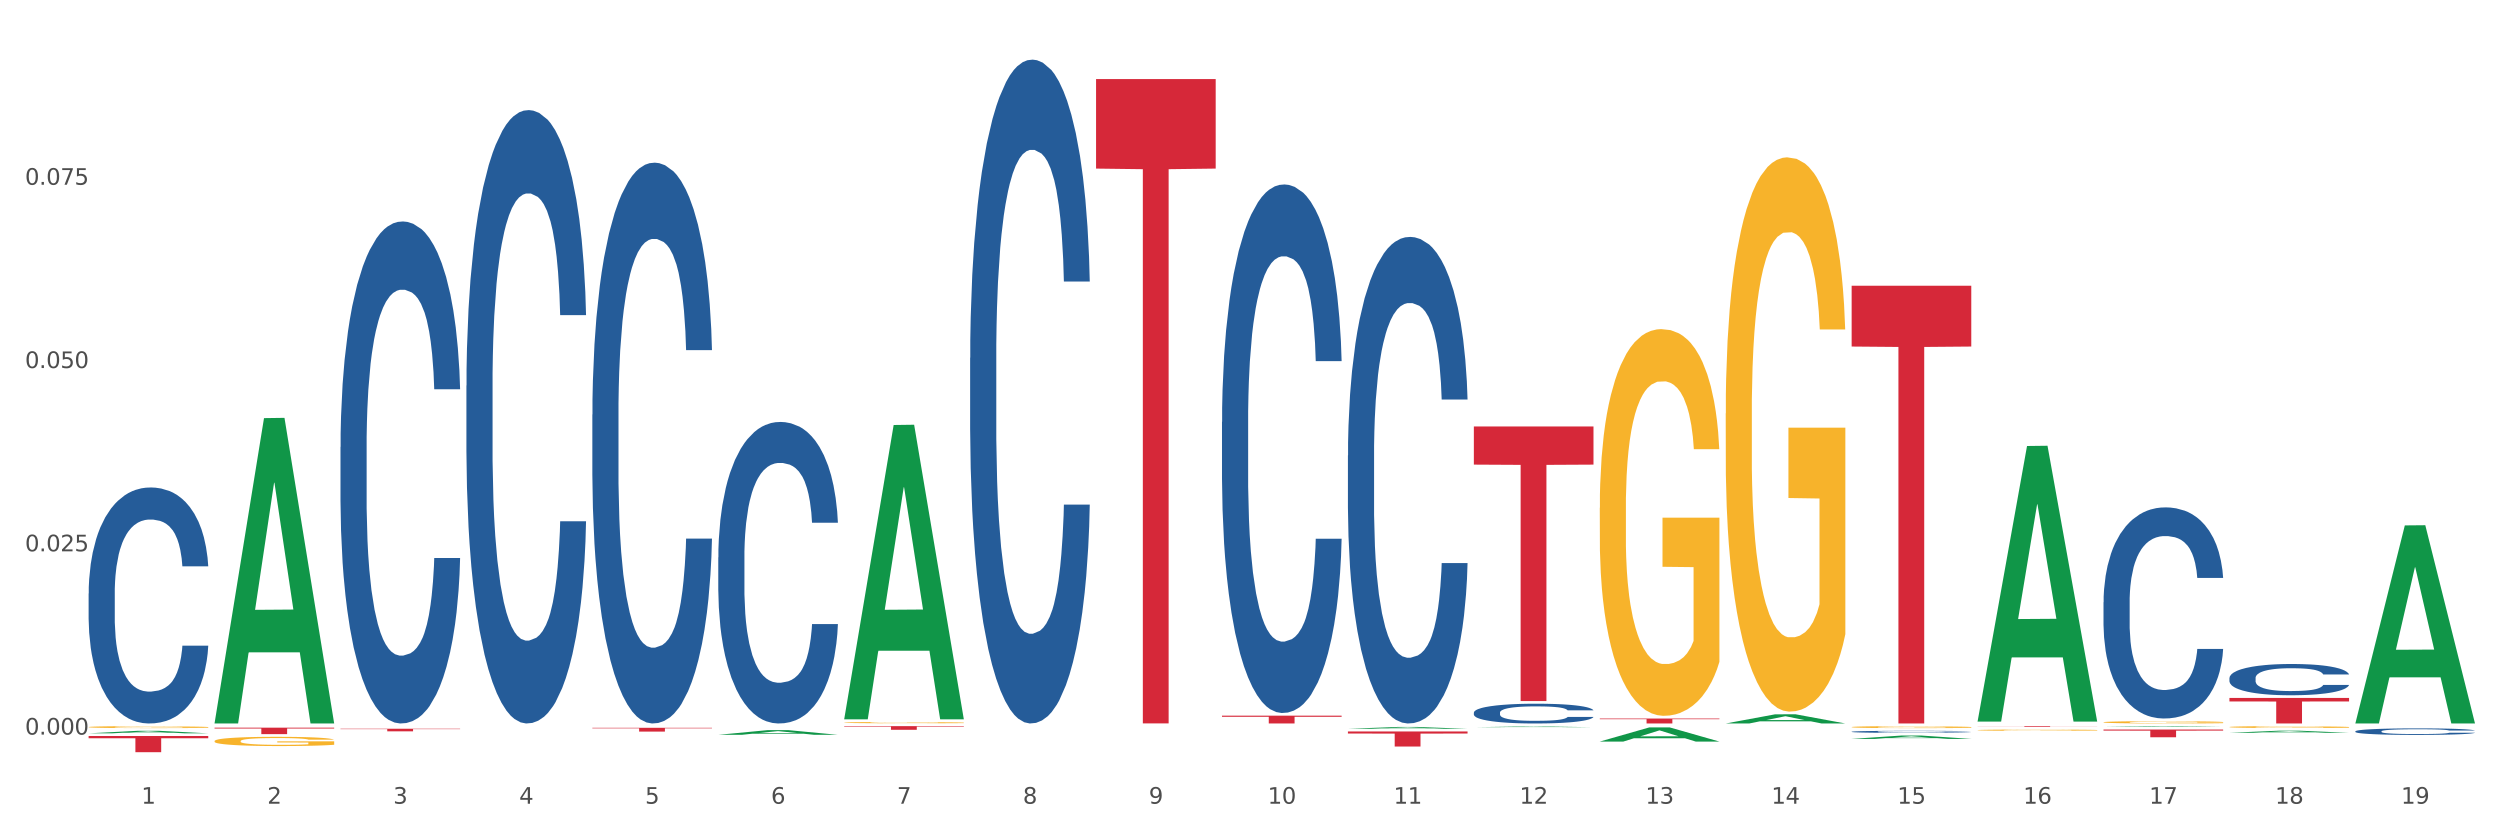
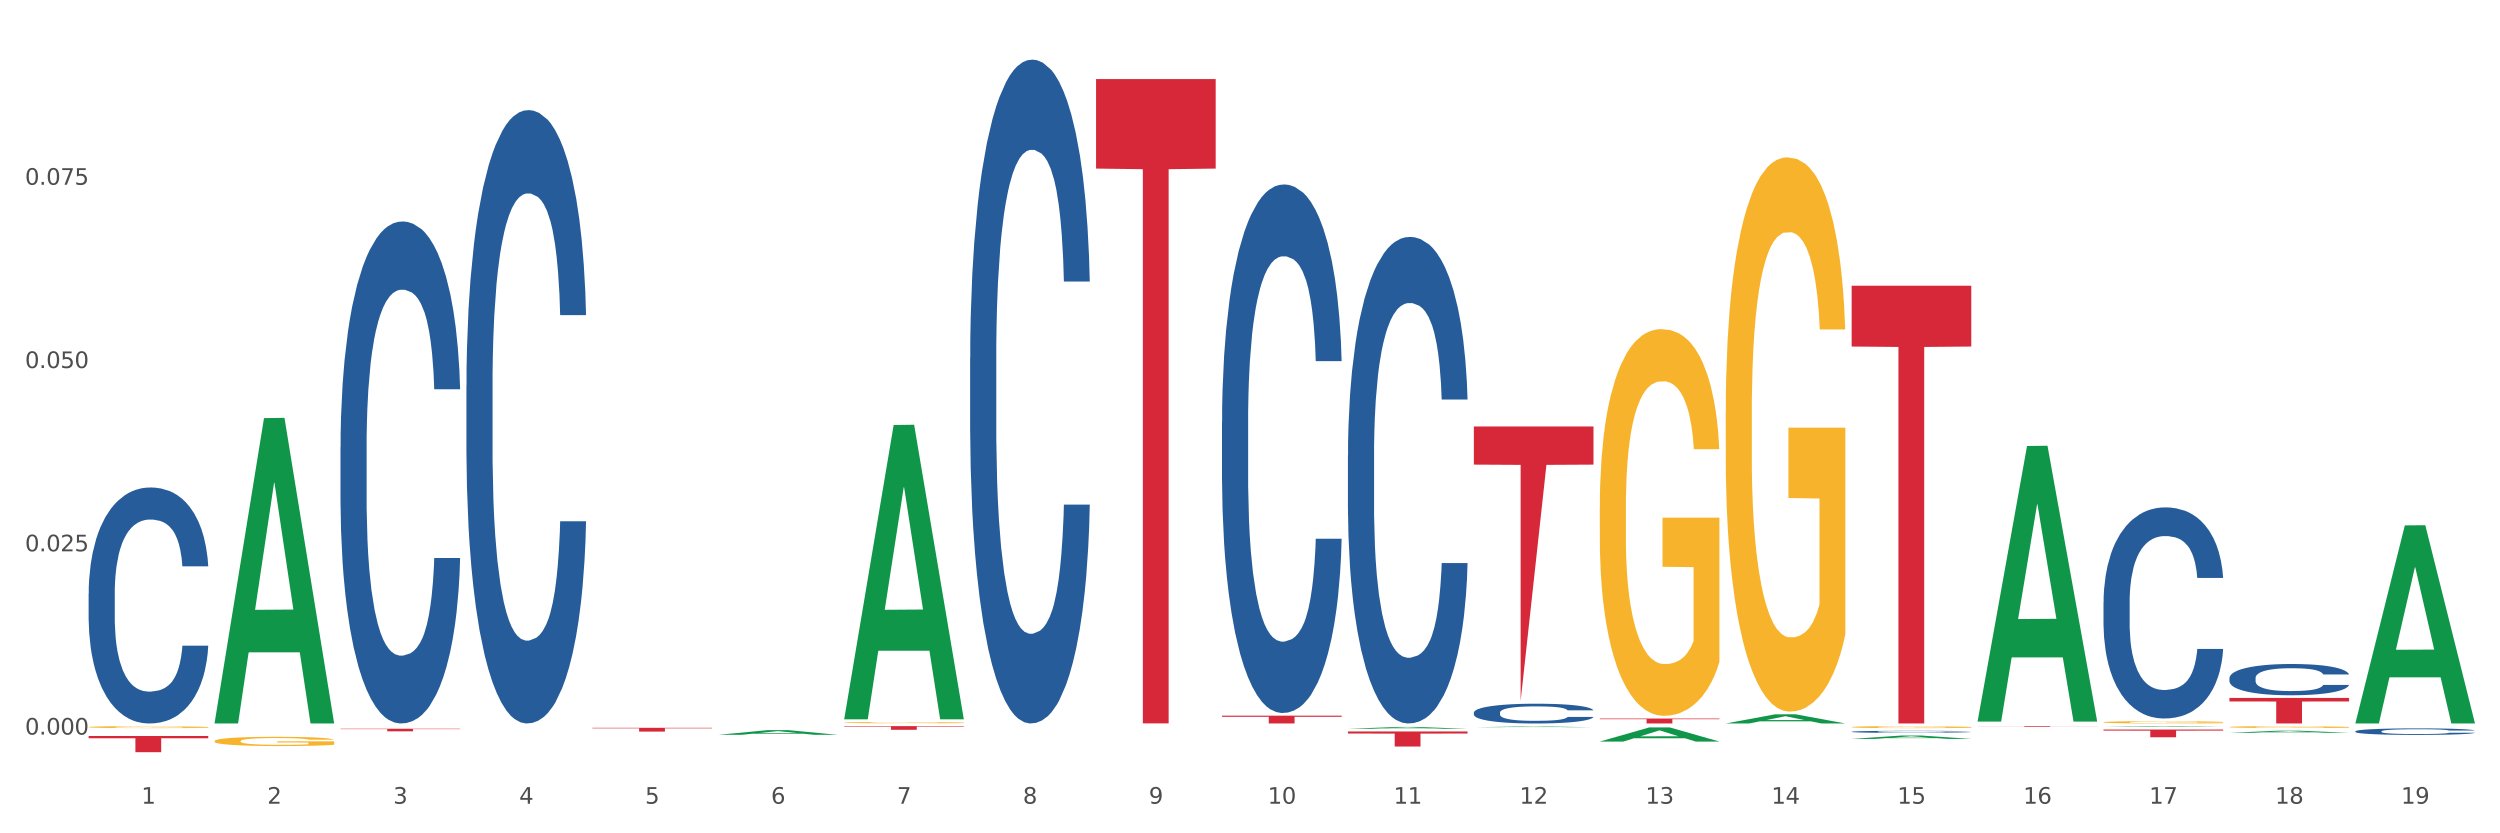
<svg xmlns="http://www.w3.org/2000/svg" xmlns:xlink="http://www.w3.org/1999/xlink" width="1080pt" height="360pt" viewBox="0 0 1080 360" version="1.1">
  <rect x="0" y="0" width="1080" height="360" fill="#333333" stroke="none" />
  <defs>
    <style type="text/css">*{stroke-linejoin: round; stroke-linecap: butt}</style>
  </defs>
  <g id="figure_1">
    <g id="patch_1">
      <path d="M 0 360  L 1080 360  L 1080 0  L 0 0  z " style="fill: #ffffff; stroke: #ffffff; stroke-linejoin: miter" />
    </g>
    <g id="axes_1">
      <g id="matplotlib.axis_1">
        <g id="xtick_1">
          <g id="text_1">
            <g style="fill: #4d4d4d" transform="translate(61.07 347.204) scale(0.096 -0.096)">
              <defs>
                <path id="DejaVuSans-31" d="M 794 531  L 1825 531  L 1825 4091  L 703 3866  L 703 4441  L 1819 4666  L 2450 4666  L 2450 531  L 3481 531  L 3481 0  L 794 0  L 794 531  z " transform="scale(0.016)" />
              </defs>
              <use xlink:href="#DejaVuSans-31" />
            </g>
          </g>
        </g>
        <g id="xtick_2">
          <g id="text_2">
            <g style="fill: #4d4d4d" transform="translate(115.472 347.204) scale(0.096 -0.096)">
              <defs>
                <path id="DejaVuSans-32" d="M 1228 531  L 3431 531  L 3431 0  L 469 0  L 469 531  Q 828 903 1448 1529  Q 2069 2156 2228 2338  Q 2531 2678 2651 2914  Q 2772 3150 2772 3378  Q 2772 3750 2511 3984  Q 2250 4219 1831 4219  Q 1534 4219 1204 4116  Q 875 4013 500 3803  L 500 4441  Q 881 4594 1212 4672  Q 1544 4750 1819 4750  Q 2544 4750 2975 4387  Q 3406 4025 3406 3419  Q 3406 3131 3298 2873  Q 3191 2616 2906 2266  Q 2828 2175 2409 1742  Q 1991 1309 1228 531  z " transform="scale(0.016)" />
              </defs>
              <use xlink:href="#DejaVuSans-32" />
            </g>
          </g>
        </g>
        <g id="xtick_3">
          <g id="text_3">
            <g style="fill: #4d4d4d" transform="translate(169.874 347.204) scale(0.096 -0.096)">
              <defs>
                <path id="DejaVuSans-33" d="M 2597 2516  Q 3050 2419 3304 2112  Q 3559 1806 3559 1356  Q 3559 666 3084 287  Q 2609 -91 1734 -91  Q 1441 -91 1130 -33  Q 819 25 488 141  L 488 750  Q 750 597 1062 519  Q 1375 441 1716 441  Q 2309 441 2620 675  Q 2931 909 2931 1356  Q 2931 1769 2642 2001  Q 2353 2234 1838 2234  L 1294 2234  L 1294 2753  L 1863 2753  Q 2328 2753 2575 2939  Q 2822 3125 2822 3475  Q 2822 3834 2567 4026  Q 2313 4219 1838 4219  Q 1578 4219 1281 4162  Q 984 4106 628 3988  L 628 4550  Q 988 4650 1302 4700  Q 1616 4750 1894 4750  Q 2613 4750 3031 4423  Q 3450 4097 3450 3541  Q 3450 3153 3228 2886  Q 3006 2619 2597 2516  z " transform="scale(0.016)" />
              </defs>
              <use xlink:href="#DejaVuSans-33" />
            </g>
          </g>
        </g>
        <g id="xtick_4">
          <g id="text_4">
            <g style="fill: #4d4d4d" transform="translate(224.276 347.204) scale(0.096 -0.096)">
              <defs>
                <path id="DejaVuSans-34" d="M 2419 4116  L 825 1625  L 2419 1625  L 2419 4116  z M 2253 4666  L 3047 4666  L 3047 1625  L 3713 1625  L 3713 1100  L 3047 1100  L 3047 0  L 2419 0  L 2419 1100  L 313 1100  L 313 1709  L 2253 4666  z " transform="scale(0.016)" />
              </defs>
              <use xlink:href="#DejaVuSans-34" />
            </g>
          </g>
        </g>
        <g id="xtick_5">
          <g id="text_5">
            <g style="fill: #4d4d4d" transform="translate(278.678 347.204) scale(0.096 -0.096)">
              <defs>
                <path id="DejaVuSans-35" d="M 691 4666  L 3169 4666  L 3169 4134  L 1269 4134  L 1269 2991  Q 1406 3038 1543 3061  Q 1681 3084 1819 3084  Q 2600 3084 3056 2656  Q 3513 2228 3513 1497  Q 3513 744 3044 326  Q 2575 -91 1722 -91  Q 1428 -91 1123 -41  Q 819 9 494 109  L 494 744  Q 775 591 1075 516  Q 1375 441 1709 441  Q 2250 441 2565 725  Q 2881 1009 2881 1497  Q 2881 1984 2565 2268  Q 2250 2553 1709 2553  Q 1456 2553 1204 2497  Q 953 2441 691 2322  L 691 4666  z " transform="scale(0.016)" />
              </defs>
              <use xlink:href="#DejaVuSans-35" />
            </g>
          </g>
        </g>
        <g id="xtick_6">
          <g id="text_6">
            <g style="fill: #4d4d4d" transform="translate(333.08 347.204) scale(0.096 -0.096)">
              <defs>
                <path id="DejaVuSans-36" d="M 2113 2584  Q 1688 2584 1439 2293  Q 1191 2003 1191 1497  Q 1191 994 1439 701  Q 1688 409 2113 409  Q 2538 409 2786 701  Q 3034 994 3034 1497  Q 3034 2003 2786 2293  Q 2538 2584 2113 2584  z M 3366 4563  L 3366 3988  Q 3128 4100 2886 4159  Q 2644 4219 2406 4219  Q 1781 4219 1451 3797  Q 1122 3375 1075 2522  Q 1259 2794 1537 2939  Q 1816 3084 2150 3084  Q 2853 3084 3261 2657  Q 3669 2231 3669 1497  Q 3669 778 3244 343  Q 2819 -91 2113 -91  Q 1303 -91 875 529  Q 447 1150 447 2328  Q 447 3434 972 4092  Q 1497 4750 2381 4750  Q 2619 4750 2861 4703  Q 3103 4656 3366 4563  z " transform="scale(0.016)" />
              </defs>
              <use xlink:href="#DejaVuSans-36" />
            </g>
          </g>
        </g>
        <g id="xtick_7">
          <g id="text_7">
            <g style="fill: #4d4d4d" transform="translate(387.482 347.204) scale(0.096 -0.096)">
              <defs>
                <path id="DejaVuSans-37" d="M 525 4666  L 3525 4666  L 3525 4397  L 1831 0  L 1172 0  L 2766 4134  L 525 4134  L 525 4666  z " transform="scale(0.016)" />
              </defs>
              <use xlink:href="#DejaVuSans-37" />
            </g>
          </g>
        </g>
        <g id="xtick_8">
          <g id="text_8">
            <g style="fill: #4d4d4d" transform="translate(441.884 347.204) scale(0.096 -0.096)">
              <defs>
                <path id="DejaVuSans-38" d="M 2034 2216  Q 1584 2216 1326 1975  Q 1069 1734 1069 1313  Q 1069 891 1326 650  Q 1584 409 2034 409  Q 2484 409 2743 651  Q 3003 894 3003 1313  Q 3003 1734 2745 1975  Q 2488 2216 2034 2216  z M 1403 2484  Q 997 2584 770 2862  Q 544 3141 544 3541  Q 544 4100 942 4425  Q 1341 4750 2034 4750  Q 2731 4750 3128 4425  Q 3525 4100 3525 3541  Q 3525 3141 3298 2862  Q 3072 2584 2669 2484  Q 3125 2378 3379 2068  Q 3634 1759 3634 1313  Q 3634 634 3220 271  Q 2806 -91 2034 -91  Q 1263 -91 848 271  Q 434 634 434 1313  Q 434 1759 690 2068  Q 947 2378 1403 2484  z M 1172 3481  Q 1172 3119 1398 2916  Q 1625 2713 2034 2713  Q 2441 2713 2670 2916  Q 2900 3119 2900 3481  Q 2900 3844 2670 4047  Q 2441 4250 2034 4250  Q 1625 4250 1398 4047  Q 1172 3844 1172 3481  z " transform="scale(0.016)" />
              </defs>
              <use xlink:href="#DejaVuSans-38" />
            </g>
          </g>
        </g>
        <g id="xtick_9">
          <g id="text_9">
            <g style="fill: #4d4d4d" transform="translate(496.286 347.204) scale(0.096 -0.096)">
              <defs>
                <path id="DejaVuSans-39" d="M 703 97  L 703 672  Q 941 559 1184 500  Q 1428 441 1663 441  Q 2288 441 2617 861  Q 2947 1281 2994 2138  Q 2813 1869 2534 1725  Q 2256 1581 1919 1581  Q 1219 1581 811 2004  Q 403 2428 403 3163  Q 403 3881 828 4315  Q 1253 4750 1959 4750  Q 2769 4750 3195 4129  Q 3622 3509 3622 2328  Q 3622 1225 3098 567  Q 2575 -91 1691 -91  Q 1453 -91 1209 -44  Q 966 3 703 97  z M 1959 2075  Q 2384 2075 2632 2365  Q 2881 2656 2881 3163  Q 2881 3666 2632 3958  Q 2384 4250 1959 4250  Q 1534 4250 1286 3958  Q 1038 3666 1038 3163  Q 1038 2656 1286 2365  Q 1534 2075 1959 2075  z " transform="scale(0.016)" />
              </defs>
              <use xlink:href="#DejaVuSans-39" />
            </g>
          </g>
        </g>
        <g id="xtick_10">
          <g id="text_10">
            <g style="fill: #4d4d4d" transform="translate(547.634 347.204) scale(0.096 -0.096)">
              <defs>
                <path id="DejaVuSans-30" d="M 2034 4250  Q 1547 4250 1301 3770  Q 1056 3291 1056 2328  Q 1056 1369 1301 889  Q 1547 409 2034 409  Q 2525 409 2770 889  Q 3016 1369 3016 2328  Q 3016 3291 2770 3770  Q 2525 4250 2034 4250  z M 2034 4750  Q 2819 4750 3233 4129  Q 3647 3509 3647 2328  Q 3647 1150 3233 529  Q 2819 -91 2034 -91  Q 1250 -91 836 529  Q 422 1150 422 2328  Q 422 3509 836 4129  Q 1250 4750 2034 4750  z " transform="scale(0.016)" />
              </defs>
              <use xlink:href="#DejaVuSans-31" />
              <use xlink:href="#DejaVuSans-30" transform="translate(63.623 0)" />
            </g>
          </g>
        </g>
        <g id="xtick_11">
          <g id="text_11">
            <g style="fill: #4d4d4d" transform="translate(602.035 347.204) scale(0.096 -0.096)">
              <use xlink:href="#DejaVuSans-31" />
              <use xlink:href="#DejaVuSans-31" transform="translate(63.623 0)" />
            </g>
          </g>
        </g>
        <g id="xtick_12">
          <g id="text_12">
            <g style="fill: #4d4d4d" transform="translate(656.437 347.204) scale(0.096 -0.096)">
              <use xlink:href="#DejaVuSans-31" />
              <use xlink:href="#DejaVuSans-32" transform="translate(63.623 0)" />
            </g>
          </g>
        </g>
        <g id="xtick_13">
          <g id="text_13">
            <g style="fill: #4d4d4d" transform="translate(710.839 347.204) scale(0.096 -0.096)">
              <use xlink:href="#DejaVuSans-31" />
              <use xlink:href="#DejaVuSans-33" transform="translate(63.623 0)" />
            </g>
          </g>
        </g>
        <g id="xtick_14">
          <g id="text_14">
            <g style="fill: #4d4d4d" transform="translate(765.241 347.204) scale(0.096 -0.096)">
              <use xlink:href="#DejaVuSans-31" />
              <use xlink:href="#DejaVuSans-34" transform="translate(63.623 0)" />
            </g>
          </g>
        </g>
        <g id="xtick_15">
          <g id="text_15">
            <g style="fill: #4d4d4d" transform="translate(819.643 347.204) scale(0.096 -0.096)">
              <use xlink:href="#DejaVuSans-31" />
              <use xlink:href="#DejaVuSans-35" transform="translate(63.623 0)" />
            </g>
          </g>
        </g>
        <g id="xtick_16">
          <g id="text_16">
            <g style="fill: #4d4d4d" transform="translate(874.045 347.204) scale(0.096 -0.096)">
              <use xlink:href="#DejaVuSans-31" />
              <use xlink:href="#DejaVuSans-36" transform="translate(63.623 0)" />
            </g>
          </g>
        </g>
        <g id="xtick_17">
          <g id="text_17">
            <g style="fill: #4d4d4d" transform="translate(928.447 347.204) scale(0.096 -0.096)">
              <use xlink:href="#DejaVuSans-31" />
              <use xlink:href="#DejaVuSans-37" transform="translate(63.623 0)" />
            </g>
          </g>
        </g>
        <g id="xtick_18">
          <g id="text_18">
            <g style="fill: #4d4d4d" transform="translate(982.849 347.204) scale(0.096 -0.096)">
              <use xlink:href="#DejaVuSans-31" />
              <use xlink:href="#DejaVuSans-38" transform="translate(63.623 0)" />
            </g>
          </g>
        </g>
        <g id="xtick_19">
          <g id="text_19">
            <g style="fill: #4d4d4d" transform="translate(1037.251 347.204) scale(0.096 -0.096)">
              <use xlink:href="#DejaVuSans-31" />
              <use xlink:href="#DejaVuSans-39" transform="translate(63.623 0)" />
            </g>
          </g>
        </g>
        <g id="xtick_20" />
        <g id="xtick_21" />
        <g id="xtick_22" />
        <g id="xtick_23" />
        <g id="xtick_24" />
        <g id="xtick_25" />
        <g id="xtick_26" />
        <g id="xtick_27" />
        <g id="xtick_28" />
        <g id="xtick_29" />
        <g id="xtick_30" />
        <g id="xtick_31" />
        <g id="xtick_32" />
        <g id="xtick_33" />
        <g id="xtick_34" />
        <g id="xtick_35" />
        <g id="xtick_36" />
        <g id="xtick_37" />
      </g>
      <g id="matplotlib.axis_2">
        <g id="ytick_1">
          <g id="text_20">
            <g style="fill: #4d4d4d" transform="translate(10.8 317.344) scale(0.096 -0.096)">
              <defs>
                <path id="DejaVuSans-2e" d="M 684 794  L 1344 794  L 1344 0  L 684 0  L 684 794  z " transform="scale(0.016)" />
              </defs>
              <use xlink:href="#DejaVuSans-30" />
              <use xlink:href="#DejaVuSans-2e" transform="translate(63.623 0)" />
              <use xlink:href="#DejaVuSans-30" transform="translate(95.41 0)" />
              <use xlink:href="#DejaVuSans-30" transform="translate(159.033 0)" />
              <use xlink:href="#DejaVuSans-30" transform="translate(222.656 0)" />
            </g>
          </g>
        </g>
        <g id="ytick_2">
          <g id="text_21">
            <g style="fill: #4d4d4d" transform="translate(10.8 238.168) scale(0.096 -0.096)">
              <use xlink:href="#DejaVuSans-30" />
              <use xlink:href="#DejaVuSans-2e" transform="translate(63.623 0)" />
              <use xlink:href="#DejaVuSans-30" transform="translate(95.41 0)" />
              <use xlink:href="#DejaVuSans-32" transform="translate(159.033 0)" />
              <use xlink:href="#DejaVuSans-35" transform="translate(222.656 0)" />
            </g>
          </g>
        </g>
        <g id="ytick_3">
          <g id="text_22">
            <g style="fill: #4d4d4d" transform="translate(10.8 158.992) scale(0.096 -0.096)">
              <use xlink:href="#DejaVuSans-30" />
              <use xlink:href="#DejaVuSans-2e" transform="translate(63.623 0)" />
              <use xlink:href="#DejaVuSans-30" transform="translate(95.41 0)" />
              <use xlink:href="#DejaVuSans-35" transform="translate(159.033 0)" />
              <use xlink:href="#DejaVuSans-30" transform="translate(222.656 0)" />
            </g>
          </g>
        </g>
        <g id="ytick_4">
          <g id="text_23">
            <g style="fill: #4d4d4d" transform="translate(10.8 79.816) scale(0.096 -0.096)">
              <use xlink:href="#DejaVuSans-30" />
              <use xlink:href="#DejaVuSans-2e" transform="translate(63.623 0)" />
              <use xlink:href="#DejaVuSans-30" transform="translate(95.41 0)" />
              <use xlink:href="#DejaVuSans-37" transform="translate(159.033 0)" />
              <use xlink:href="#DejaVuSans-35" transform="translate(222.656 0)" />
            </g>
          </g>
        </g>
        <g id="ytick_5" />
        <g id="ytick_6" />
        <g id="ytick_7" />
        <g id="ytick_8" />
      </g>
      <g id="PolyCollection_1">
-         <path d="M 38.283 316.798  L 38.336 316.797  L 59.648 315.698  L 68.493 315.697  L 89.965 316.8  L 79.735 316.8  L 75.1 316.543  L 53.095 316.543  L 52.935 316.547  L 48.46 316.8  L 38.283 316.8  L 38.283 316.798  L 55.865 316.39  L 72.329 316.389  L 64.177 315.932  L 64.071 315.93  L 63.964 315.933  L 55.812 316.389  L 55.865 316.39  L 38.283 316.798  z " clip-path="url(#p46afbc1c0e)" style="fill: #109648" />
        <path d="M 908.714 315.167  L 960.396 315.167  L 960.396 315.632  L 940.066 315.635  L 940.066 318.509  L 928.922 318.509  L 928.922 315.635  L 908.714 315.632  L 908.714 315.17  L 908.714 315.167  z " clip-path="url(#p46afbc1c0e)" style="fill: #d62839" />
        <path d="M 854.312 313.697  L 905.994 313.697  L 905.994 313.74  L 885.664 313.74  L 885.664 314.007  L 874.52 314.007  L 874.52 313.74  L 854.312 313.74  L 854.312 313.697  L 854.312 313.697  z " clip-path="url(#p46afbc1c0e)" style="fill: #d62839" />
        <path d="M 799.91 123.424  L 851.592 123.424  L 851.592 149.706  L 831.262 149.883  L 831.262 312.545  L 820.118 312.545  L 820.118 149.883  L 799.91 149.706  L 799.91 123.602  L 799.91 123.424  z " clip-path="url(#p46afbc1c0e)" style="fill: #d62839" />
        <path d="M 691.106 310.392  L 742.788 310.392  L 742.788 310.691  L 722.458 310.693  L 722.458 312.545  L 711.314 312.545  L 711.314 310.693  L 691.106 310.691  L 691.106 310.394  L 691.106 310.392  z " clip-path="url(#p46afbc1c0e)" style="fill: #d62839" />
-         <path d="M 636.704 184.231  L 688.386 184.231  L 688.386 200.715  L 668.057 200.826  L 668.057 302.849  L 656.912 302.849  L 656.912 200.826  L 636.704 200.715  L 636.704 184.342  L 636.704 184.231  z " clip-path="url(#p46afbc1c0e)" style="fill: #d62839" />
+         <path d="M 636.704 184.231  L 688.386 184.231  L 688.386 200.715  L 668.057 200.826  L 656.912 302.849  L 656.912 200.826  L 636.704 200.715  L 636.704 184.342  L 636.704 184.231  z " clip-path="url(#p46afbc1c0e)" style="fill: #d62839" />
        <path d="M 582.303 315.994  L 633.984 315.994  L 633.984 316.898  L 613.655 316.904  L 613.655 322.497  L 602.51 322.497  L 602.51 316.904  L 582.303 316.898  L 582.303 316  L 582.303 315.994  z " clip-path="url(#p46afbc1c0e)" style="fill: #d62839" />
        <path d="M 527.901 309.176  L 579.582 309.176  L 579.582 309.644  L 559.253 309.647  L 559.253 312.545  L 548.108 312.545  L 548.108 309.647  L 527.901 309.644  L 527.901 309.179  L 527.901 309.176  z " clip-path="url(#p46afbc1c0e)" style="fill: #d62839" />
        <path d="M 473.499 34.15  L 525.18 34.15  L 525.18 72.831  L 504.851 73.093  L 504.851 312.498  L 493.706 312.498  L 493.706 73.093  L 473.499 72.831  L 473.499 34.412  L 473.499 34.15  z " clip-path="url(#p46afbc1c0e)" style="fill: #d62839" />
        <path d="M 364.695 313.697  L 416.377 313.697  L 416.377 313.914  L 396.047 313.915  L 396.047 315.26  L 384.902 315.26  L 384.902 313.915  L 364.695 313.914  L 364.695 313.698  L 364.695 313.697  z " clip-path="url(#p46afbc1c0e)" style="fill: #d62839" />
        <path d="M 1017.518 315.926  L 1017.579 315.923  L 1017.579 315.851  L 1017.763 315.753  L 1018.434 315.572  L 1019.29 315.435  L 1020.756 315.275  L 1021.55 315.207  L 1022.589 315.132  L 1024.727 315.011  L 1027.17 314.908  L 1028.881 314.851  L 1030.164 314.815  L 1033.035 314.75  L 1034.684 314.722  L 1036.395 314.698  L 1037.861 314.683  L 1040.305 314.665  L 1042.259 314.657  L 1044.52 314.654  L 1046.414 314.657  L 1048.918 314.667  L 1052.584 314.698  L 1053.989 314.716  L 1055.882 314.747  L 1057.837 314.789  L 1059.426 314.83  L 1061.258 314.89  L 1063.152 314.967  L 1064.985 315.065  L 1066.268 315.156  L 1067.306 315.251  L 1068.223 315.368  L 1068.895 315.494  L 1069.2 315.6  L 1058.021 315.6  L 1057.715 315.505  L 1057.104 315.401  L 1056.493 315.331  L 1055.821 315.275  L 1054.783 315.21  L 1053.866 315.169  L 1052.339 315.119  L 1050.934 315.088  L 1049.773 315.07  L 1048.368 315.055  L 1045.375 315.039  L 1043.237 315.039  L 1041.893 315.045  L 1040.244 315.057  L 1038.838 315.076  L 1037.189 315.107  L 1035.906 315.14  L 1034.623 315.184  L 1033.89 315.215  L 1032.791 315.272  L 1032.057 315.318  L 1031.08 315.399  L 1030.53 315.455  L 1029.553 315.603  L 1029.125 315.711  L 1028.942 315.786  L 1028.82 315.869  L 1028.82 316.272  L 1029.186 316.453  L 1029.492 316.53  L 1029.98 316.618  L 1030.897 316.732  L 1032.241 316.843  L 1033.646 316.923  L 1034.807 316.972  L 1035.906 317.009  L 1037.006 317.037  L 1038.35 317.063  L 1039.449 317.078  L 1041.099 317.094  L 1043.054 317.102  L 1044.581 317.102  L 1047.696 317.089  L 1049.102 317.076  L 1050.445 317.058  L 1051.912 317.029  L 1053.072 316.998  L 1053.744 316.975  L 1054.844 316.926  L 1055.699 316.874  L 1056.432 316.815  L 1056.921 316.763  L 1057.471 316.686  L 1057.898 316.598  L 1058.021 316.551  L 1069.2 316.551  L 1068.956 316.644  L 1068.528 316.735  L 1067.673 316.856  L 1067.001 316.926  L 1065.962 317.011  L 1064.863 317.083  L 1063.335 317.164  L 1061.93 317.223  L 1060.464 317.275  L 1058.876 317.321  L 1056.005 317.386  L 1054.966 317.404  L 1052.767 317.435  L 1051.056 317.453  L 1048.552 317.471  L 1045.986 317.481  L 1043.298 317.484  L 1040.915 317.479  L 1038.289 317.463  L 1036.639 317.448  L 1034.807 317.425  L 1032.668 317.388  L 1030.652 317.344  L 1028.759 317.293  L 1026.987 317.233  L 1025.338 317.166  L 1023.199 317.055  L 1021.611 316.947  L 1020.45 316.846  L 1019.656 316.76  L 1018.862 316.652  L 1018.434 316.577  L 1017.763 316.396  L 1017.518 316.228  L 1017.518 315.926  z " clip-path="url(#p46afbc1c0e)" style="fill: #255c99" />
        <path d="M 963.116 292.915  L 963.177 292.903  L 963.177 292.557  L 963.361 292.088  L 964.033 291.225  L 964.888 290.571  L 966.354 289.806  L 967.148 289.486  L 968.187 289.128  L 970.325 288.548  L 972.768 288.055  L 974.479 287.783  L 975.762 287.61  L 978.633 287.302  L 980.282 287.166  L 981.993 287.055  L 983.459 286.981  L 985.903 286.895  L 987.858 286.858  L 990.118 286.846  L 992.012 286.858  L 994.516 286.907  L 998.182 287.055  L 999.587 287.142  L 1001.481 287.29  L 1003.435 287.487  L 1005.024 287.684  L 1006.856 287.968  L 1008.75 288.338  L 1010.583 288.807  L 1011.866 289.239  L 1012.904 289.695  L 1013.821 290.25  L 1014.493 290.855  L 1014.798 291.361  L 1003.619 291.361  L 1003.313 290.904  L 1002.702 290.411  L 1002.091 290.078  L 1001.419 289.806  L 1000.381 289.498  L 999.465 289.3  L 997.937 289.066  L 996.532 288.918  L 995.372 288.832  L 993.966 288.758  L 990.973 288.684  L 988.835 288.684  L 987.491 288.708  L 985.842 288.77  L 984.436 288.856  L 982.787 289.004  L 981.504 289.165  L 980.221 289.375  L 979.488 289.523  L 978.389 289.794  L 977.656 290.016  L 976.678 290.398  L 976.128 290.67  L 975.151 291.373  L 974.723 291.891  L 974.54 292.249  L 974.418 292.644  L 974.418 294.568  L 974.784 295.432  L 975.09 295.802  L 975.578 296.221  L 976.495 296.764  L 977.839 297.294  L 979.244 297.677  L 980.405 297.911  L 981.504 298.084  L 982.604 298.22  L 983.948 298.343  L 985.047 298.417  L 986.697 298.491  L 988.652 298.528  L 990.179 298.528  L 993.294 298.466  L 994.7 298.405  L 996.044 298.318  L 997.51 298.183  L 998.67 298.035  L 999.342 297.923  L 1000.442 297.689  L 1001.297 297.442  L 1002.03 297.159  L 1002.519 296.912  L 1003.069 296.542  L 1003.496 296.122  L 1003.619 295.9  L 1014.798 295.9  L 1014.554 296.344  L 1014.126 296.776  L 1013.271 297.356  L 1012.599 297.689  L 1011.56 298.096  L 1010.461 298.442  L 1008.933 298.824  L 1007.528 299.108  L 1006.062 299.354  L 1004.474 299.577  L 1001.603 299.885  L 1000.564 299.971  L 998.365 300.119  L 996.654 300.206  L 994.15 300.292  L 991.584 300.341  L 988.896 300.354  L 986.514 300.329  L 983.887 300.255  L 982.237 300.181  L 980.405 300.07  L 978.266 299.897  L 976.25 299.688  L 974.357 299.441  L 972.585 299.157  L 970.936 298.836  L 968.798 298.306  L 967.209 297.788  L 966.048 297.307  L 965.254 296.9  L 964.46 296.381  L 964.033 296.024  L 963.361 295.16  L 963.116 294.358  L 963.116 292.915  z " clip-path="url(#p46afbc1c0e)" style="fill: #255c99" />
        <path d="M 963.116 301.505  L 1014.798 301.505  L 1014.798 303.04  L 994.468 303.05  L 994.468 312.545  L 983.324 312.545  L 983.324 303.05  L 963.116 303.04  L 963.116 301.516  L 963.116 301.505  z " clip-path="url(#p46afbc1c0e)" style="fill: #d62839" />
        <path d="M 908.714 260.168  L 908.775 260.085  L 908.775 257.753  L 908.959 254.587  L 909.631 248.757  L 910.486 244.342  L 911.952 239.178  L 912.746 237.012  L 913.785 234.597  L 915.923 230.682  L 918.366 227.35  L 920.077 225.518  L 921.36 224.351  L 924.231 222.269  L 925.88 221.353  L 927.591 220.603  L 929.057 220.103  L 931.501 219.52  L 933.456 219.27  L 935.716 219.187  L 937.61 219.27  L 940.114 219.604  L 943.78 220.603  L 945.185 221.186  L 947.079 222.186  L 949.033 223.518  L 950.622 224.851  L 952.454 226.767  L 954.348 229.266  L 956.181 232.431  L 957.464 235.346  L 958.502 238.428  L 959.419 242.176  L 960.091 246.258  L 960.396 249.673  L 949.217 249.673  L 948.911 246.591  L 948.3 243.259  L 947.689 241.01  L 947.017 239.178  L 945.979 237.095  L 945.063 235.763  L 943.535 234.18  L 942.13 233.181  L 940.97 232.598  L 939.565 232.098  L 936.571 231.598  L 934.433 231.598  L 933.089 231.765  L 931.44 232.181  L 930.035 232.764  L 928.385 233.764  L 927.102 234.847  L 925.819 236.263  L 925.086 237.262  L 923.987 239.095  L 923.254 240.594  L 922.276 243.176  L 921.726 245.008  L 920.749 249.756  L 920.321 253.255  L 920.138 255.67  L 920.016 258.336  L 920.016 271.33  L 920.382 277.16  L 920.688 279.659  L 921.177 282.491  L 922.093 286.156  L 923.437 289.738  L 924.842 292.32  L 926.003 293.902  L 927.102 295.069  L 928.202 295.985  L 929.546 296.818  L 930.645 297.317  L 932.295 297.817  L 934.25 298.067  L 935.777 298.067  L 938.893 297.651  L 940.298 297.234  L 941.642 296.651  L 943.108 295.735  L 944.268 294.735  L 944.94 293.986  L 946.04 292.403  L 946.895 290.737  L 947.628 288.821  L 948.117 287.156  L 948.667 284.657  L 949.095 281.825  L 949.217 280.325  L 960.396 280.325  L 960.152 283.324  L 959.724 286.239  L 958.869 290.154  L 958.197 292.403  L 957.158 295.152  L 956.059 297.484  L 954.531 300.066  L 953.126 301.982  L 951.66 303.648  L 950.072 305.147  L 947.201 307.23  L 946.162 307.813  L 943.963 308.812  L 942.252 309.395  L 939.748 309.978  L 937.182 310.311  L 934.494 310.395  L 932.112 310.228  L 929.485 309.728  L 927.835 309.229  L 926.003 308.479  L 923.864 307.313  L 921.849 305.897  L 919.955 304.231  L 918.183 302.315  L 916.534 300.15  L 914.396 296.568  L 912.807 293.069  L 911.647 289.821  L 910.852 287.072  L 910.058 283.574  L 909.631 281.158  L 908.959 275.328  L 908.714 269.914  L 908.714 260.168  z " clip-path="url(#p46afbc1c0e)" style="fill: #255c99" />
        <path d="M 636.704 307.84  L 636.766 307.832  L 636.766 307.614  L 636.949 307.317  L 637.621 306.771  L 638.476 306.357  L 639.942 305.873  L 640.736 305.671  L 641.775 305.444  L 643.913 305.078  L 646.357 304.765  L 648.067 304.594  L 649.35 304.485  L 652.221 304.289  L 653.871 304.204  L 655.581 304.133  L 657.047 304.087  L 659.491 304.032  L 661.446 304.009  L 663.706 304.001  L 665.6 304.009  L 668.105 304.04  L 671.77 304.133  L 673.175 304.188  L 675.069 304.282  L 677.024 304.407  L 678.612 304.531  L 680.445 304.711  L 682.338 304.945  L 684.171 305.241  L 685.454 305.515  L 686.493 305.803  L 687.409 306.154  L 688.081 306.537  L 688.386 306.857  L 677.207 306.857  L 676.901 306.568  L 676.291 306.256  L 675.68 306.045  L 675.008 305.873  L 673.969 305.678  L 673.053 305.554  L 671.526 305.405  L 670.121 305.312  L 668.96 305.257  L 667.555 305.21  L 664.561 305.163  L 662.423 305.163  L 661.079 305.179  L 659.43 305.218  L 658.025 305.273  L 656.375 305.366  L 655.092 305.468  L 653.81 305.6  L 653.077 305.694  L 651.977 305.866  L 651.244 306.006  L 650.266 306.248  L 649.717 306.42  L 648.739 306.864  L 648.312 307.192  L 648.128 307.418  L 648.006 307.668  L 648.006 308.885  L 648.373 309.432  L 648.678 309.666  L 649.167 309.931  L 650.083 310.274  L 651.427 310.61  L 652.832 310.852  L 653.993 311  L 655.092 311.109  L 656.192 311.195  L 657.536 311.273  L 658.636 311.32  L 660.285 311.367  L 662.24 311.39  L 663.767 311.39  L 666.883 311.351  L 668.288 311.312  L 669.632 311.257  L 671.098 311.172  L 672.259 311.078  L 672.931 311.008  L 674.03 310.86  L 674.886 310.703  L 675.619 310.524  L 676.107 310.368  L 676.657 310.134  L 677.085 309.869  L 677.207 309.728  L 688.386 309.728  L 688.142 310.009  L 687.714 310.282  L 686.859 310.649  L 686.187 310.86  L 685.149 311.117  L 684.049 311.336  L 682.522 311.577  L 681.117 311.757  L 679.651 311.913  L 678.062 312.053  L 675.191 312.248  L 674.152 312.303  L 671.953 312.397  L 670.243 312.451  L 667.738 312.506  L 665.172 312.537  L 662.484 312.545  L 660.102 312.529  L 657.475 312.483  L 655.826 312.436  L 653.993 312.365  L 651.855 312.256  L 649.839 312.124  L 647.945 311.968  L 646.173 311.788  L 644.524 311.585  L 642.386 311.25  L 640.797 310.922  L 639.637 310.618  L 638.843 310.36  L 638.048 310.032  L 637.621 309.806  L 636.949 309.26  L 636.704 308.753  L 636.704 307.84  z " clip-path="url(#p46afbc1c0e)" style="fill: #255c99" />
        <path d="M 582.303 196.789  L 582.364 196.597  L 582.364 191.222  L 582.547 183.927  L 583.219 170.489  L 584.074 160.315  L 585.54 148.413  L 586.334 143.422  L 587.373 137.855  L 589.511 128.832  L 591.955 121.153  L 593.665 116.93  L 594.948 114.243  L 597.819 109.443  L 599.469 107.332  L 601.179 105.604  L 602.645 104.452  L 605.089 103.108  L 607.044 102.533  L 609.304 102.341  L 611.198 102.533  L 613.703 103.3  L 617.368 105.604  L 618.773 106.948  L 620.667 109.251  L 622.622 112.323  L 624.21 115.394  L 626.043 119.81  L 627.937 125.569  L 629.769 132.863  L 631.052 139.582  L 632.091 146.685  L 633.007 155.324  L 633.679 164.73  L 633.984 172.601  L 622.805 172.601  L 622.5 165.498  L 621.889 157.819  L 621.278 152.636  L 620.606 148.413  L 619.567 143.614  L 618.651 140.542  L 617.124 136.895  L 615.719 134.591  L 614.558 133.247  L 613.153 132.096  L 610.159 130.944  L 608.021 130.944  L 606.677 131.328  L 605.028 132.288  L 603.623 133.631  L 601.973 135.935  L 600.691 138.431  L 599.408 141.694  L 598.675 143.998  L 597.575 148.221  L 596.842 151.676  L 595.864 157.627  L 595.315 161.851  L 594.337 172.793  L 593.91 180.855  L 593.726 186.422  L 593.604 192.565  L 593.604 222.512  L 593.971 235.95  L 594.276 241.709  L 594.765 248.236  L 595.681 256.682  L 597.025 264.937  L 598.43 270.888  L 599.591 274.535  L 600.691 277.223  L 601.79 279.335  L 603.134 281.254  L 604.234 282.406  L 605.883 283.558  L 607.838 284.134  L 609.365 284.134  L 612.481 283.174  L 613.886 282.214  L 615.23 280.87  L 616.696 278.759  L 617.857 276.455  L 618.529 274.727  L 619.628 271.08  L 620.484 267.241  L 621.217 262.825  L 621.705 258.986  L 622.255 253.227  L 622.683 246.7  L 622.805 243.245  L 633.984 243.245  L 633.74 250.156  L 633.312 256.874  L 632.457 265.897  L 631.785 271.08  L 630.747 277.415  L 629.647 282.79  L 628.12 288.741  L 626.715 293.156  L 625.249 296.996  L 623.66 300.451  L 620.789 305.25  L 619.75 306.594  L 617.551 308.898  L 615.841 310.241  L 613.336 311.585  L 610.77 312.353  L 608.082 312.545  L 605.7 312.161  L 603.073 311.009  L 601.424 309.857  L 599.591 308.13  L 597.453 305.442  L 595.437 302.179  L 593.543 298.339  L 591.771 293.924  L 590.122 288.933  L 587.984 280.678  L 586.396 272.616  L 585.235 265.129  L 584.441 258.794  L 583.646 250.731  L 583.219 245.164  L 582.547 231.727  L 582.303 219.249  L 582.303 196.789  z " clip-path="url(#p46afbc1c0e)" style="fill: #255c99" />
        <path d="M 527.901 182.279  L 527.962 182.07  L 527.962 176.232  L 528.145 168.307  L 528.817 153.71  L 529.672 142.658  L 531.138 129.729  L 531.932 124.307  L 532.971 118.26  L 535.109 108.458  L 537.553 100.117  L 539.263 95.529  L 540.546 92.61  L 543.417 87.397  L 545.067 85.103  L 546.777 83.226  L 548.243 81.975  L 550.687 80.515  L 552.642 79.89  L 554.902 79.681  L 556.796 79.89  L 559.301 80.724  L 562.966 83.226  L 564.371 84.686  L 566.265 87.188  L 568.22 90.525  L 569.808 93.861  L 571.641 98.657  L 573.535 104.913  L 575.367 112.838  L 576.65 120.136  L 577.689 127.852  L 578.605 137.236  L 579.277 147.454  L 579.582 156.004  L 568.403 156.004  L 568.098 148.288  L 567.487 139.947  L 566.876 134.317  L 566.204 129.729  L 565.165 124.515  L 564.249 121.179  L 562.722 117.217  L 561.317 114.714  L 560.156 113.255  L 558.751 112.004  L 555.757 110.752  L 553.619 110.752  L 552.275 111.169  L 550.626 112.212  L 549.221 113.672  L 547.571 116.174  L 546.289 118.885  L 545.006 122.43  L 544.273 124.933  L 543.173 129.52  L 542.44 133.274  L 541.462 139.738  L 540.913 144.326  L 539.935 156.212  L 539.508 164.971  L 539.324 171.018  L 539.202 177.691  L 539.202 210.222  L 539.569 224.82  L 539.874 231.076  L 540.363 238.166  L 541.279 247.341  L 542.623 256.308  L 544.028 262.772  L 545.189 266.735  L 546.289 269.654  L 547.388 271.948  L 548.732 274.033  L 549.832 275.284  L 551.481 276.536  L 553.436 277.161  L 554.963 277.161  L 558.079 276.118  L 559.484 275.076  L 560.828 273.616  L 562.294 271.322  L 563.455 268.82  L 564.127 266.943  L 565.226 262.981  L 566.082 258.81  L 566.815 254.014  L 567.303 249.843  L 567.853 243.587  L 568.281 236.497  L 568.403 232.744  L 579.582 232.744  L 579.338 240.251  L 578.91 247.55  L 578.055 257.351  L 577.383 262.981  L 576.345 269.863  L 575.245 275.701  L 573.718 282.166  L 572.313 286.962  L 570.847 291.133  L 569.258 294.886  L 566.387 300.1  L 565.349 301.559  L 563.149 304.062  L 561.439 305.522  L 558.934 306.981  L 556.368 307.815  L 553.68 308.024  L 551.298 307.607  L 548.671 306.356  L 547.022 305.104  L 545.189 303.228  L 543.051 300.308  L 541.035 296.763  L 539.141 292.593  L 537.369 287.796  L 535.72 282.374  L 533.582 273.408  L 531.994 264.649  L 530.833 256.516  L 530.039 249.635  L 529.245 240.877  L 528.817 234.829  L 528.145 220.232  L 527.901 206.677  L 527.901 182.279  z " clip-path="url(#p46afbc1c0e)" style="fill: #255c99" />
        <path d="M 419.097 154.617  L 419.158 154.355  L 419.158 147.021  L 419.341 137.069  L 420.013 118.736  L 420.868 104.855  L 422.334 88.617  L 423.129 81.807  L 424.167 74.212  L 426.305 61.902  L 428.749 51.426  L 430.459 45.664  L 431.742 41.998  L 434.613 35.45  L 436.263 32.569  L 437.973 30.212  L 439.44 28.64  L 441.883 26.807  L 443.838 26.021  L 446.098 25.759  L 447.992 26.021  L 450.497 27.069  L 454.162 30.212  L 455.567 32.045  L 457.461 35.188  L 459.416 39.379  L 461.004 43.569  L 462.837 49.593  L 464.731 57.45  L 466.563 67.402  L 467.846 76.569  L 468.885 86.259  L 469.801 98.045  L 470.473 110.878  L 470.779 121.617  L 459.599 121.617  L 459.294 111.926  L 458.683 101.45  L 458.072 94.378  L 457.4 88.617  L 456.361 82.069  L 455.445 77.879  L 453.918 72.902  L 452.513 69.759  L 451.352 67.926  L 449.947 66.355  L 446.954 64.783  L 444.815 64.783  L 443.471 65.307  L 441.822 66.617  L 440.417 68.45  L 438.768 71.593  L 437.485 74.998  L 436.202 79.45  L 435.469 82.593  L 434.369 88.355  L 433.636 93.069  L 432.659 101.188  L 432.109 106.95  L 431.131 121.878  L 430.704 132.878  L 430.52 140.474  L 430.398 148.855  L 430.398 189.712  L 430.765 208.045  L 431.07 215.902  L 431.559 224.807  L 432.475 236.331  L 433.819 247.593  L 435.224 255.712  L 436.385 260.688  L 437.485 264.355  L 438.584 267.235  L 439.928 269.855  L 441.028 271.426  L 442.677 272.997  L 444.632 273.783  L 446.159 273.783  L 449.275 272.474  L 450.68 271.164  L 452.024 269.331  L 453.49 266.45  L 454.651 263.307  L 455.323 260.95  L 456.422 255.974  L 457.278 250.735  L 458.011 244.712  L 458.5 239.474  L 459.049 231.616  L 459.477 222.712  L 459.599 217.997  L 470.779 217.997  L 470.534 227.426  L 470.107 236.593  L 469.251 248.902  L 468.579 255.974  L 467.541 264.616  L 466.441 271.95  L 464.914 280.069  L 463.509 286.093  L 462.043 291.331  L 460.454 296.045  L 457.583 302.593  L 456.545 304.426  L 454.345 307.569  L 452.635 309.402  L 450.13 311.235  L 447.564 312.283  L 444.877 312.545  L 442.494 312.021  L 439.867 310.45  L 438.218 308.878  L 436.385 306.521  L 434.247 302.854  L 432.231 298.402  L 430.337 293.164  L 428.566 287.14  L 426.916 280.331  L 424.778 269.069  L 423.19 258.069  L 422.029 247.855  L 421.235 239.212  L 420.441 228.212  L 420.013 220.616  L 419.341 202.283  L 419.097 185.259  L 419.097 154.617  z " clip-path="url(#p46afbc1c0e)" style="fill: #255c99" />
-         <path d="M 310.293 240.809  L 310.354 240.69  L 310.354 237.359  L 310.537 232.838  L 311.209 224.51  L 312.064 218.205  L 313.531 210.829  L 314.325 207.736  L 315.363 204.286  L 317.501 198.695  L 319.945 193.936  L 321.655 191.319  L 322.938 189.653  L 325.81 186.679  L 327.459 185.371  L 329.169 184.3  L 330.636 183.586  L 333.079 182.753  L 335.034 182.396  L 337.294 182.278  L 339.188 182.396  L 341.693 182.872  L 345.358 184.3  L 346.763 185.133  L 348.657 186.56  L 350.612 188.464  L 352.2 190.367  L 354.033 193.103  L 355.927 196.672  L 357.759 201.193  L 359.042 205.357  L 360.081 209.759  L 360.997 215.112  L 361.669 220.941  L 361.975 225.819  L 350.795 225.819  L 350.49 221.417  L 349.879 216.659  L 349.268 213.447  L 348.596 210.829  L 347.557 207.855  L 346.641 205.952  L 345.114 203.691  L 343.709 202.264  L 342.548 201.431  L 341.143 200.717  L 338.15 200.003  L 336.012 200.003  L 334.668 200.241  L 333.018 200.836  L 331.613 201.669  L 329.964 203.097  L 328.681 204.643  L 327.398 206.665  L 326.665 208.093  L 325.565 210.71  L 324.832 212.852  L 323.855 216.54  L 323.305 219.157  L 322.327 225.938  L 321.9 230.934  L 321.717 234.384  L 321.594 238.191  L 321.594 256.75  L 321.961 265.078  L 322.266 268.647  L 322.755 272.691  L 323.671 277.926  L 325.015 283.041  L 326.42 286.729  L 327.581 288.99  L 328.681 290.655  L 329.78 291.964  L 331.124 293.154  L 332.224 293.867  L 333.873 294.581  L 335.828 294.938  L 337.355 294.938  L 340.471 294.343  L 341.876 293.748  L 343.22 292.916  L 344.686 291.607  L 345.847 290.179  L 346.519 289.109  L 347.619 286.848  L 348.474 284.469  L 349.207 281.733  L 349.696 279.354  L 350.245 275.785  L 350.673 271.74  L 350.795 269.598  L 361.975 269.598  L 361.73 273.881  L 361.303 278.045  L 360.447 283.636  L 359.775 286.848  L 358.737 290.774  L 357.637 294.105  L 356.11 297.793  L 354.705 300.529  L 353.239 302.909  L 351.65 305.05  L 348.779 308.024  L 347.741 308.857  L 345.541 310.285  L 343.831 311.117  L 341.326 311.95  L 338.761 312.426  L 336.073 312.545  L 333.69 312.307  L 331.063 311.593  L 329.414 310.879  L 327.581 309.809  L 325.443 308.143  L 323.427 306.121  L 321.533 303.742  L 319.762 301.005  L 318.112 297.912  L 315.974 292.797  L 314.386 287.8  L 313.225 283.16  L 312.431 279.235  L 311.637 274.238  L 311.209 270.788  L 310.537 262.46  L 310.293 254.728  L 310.293 240.809  z " clip-path="url(#p46afbc1c0e)" style="fill: #255c99" />
-         <path d="M 255.891 179.127  L 255.952 178.906  L 255.952 172.711  L 256.135 164.303  L 256.807 148.815  L 257.662 137.089  L 259.129 123.371  L 259.923 117.618  L 260.961 111.202  L 263.099 100.803  L 265.543 91.952  L 267.253 87.085  L 268.536 83.987  L 271.408 78.456  L 273.057 76.022  L 274.768 74.03  L 276.234 72.703  L 278.677 71.154  L 280.632 70.49  L 282.892 70.269  L 284.786 70.49  L 287.291 71.375  L 290.956 74.03  L 292.361 75.579  L 294.255 78.234  L 296.21 81.774  L 297.798 85.315  L 299.631 90.403  L 301.525 97.041  L 303.357 105.449  L 304.64 113.193  L 305.679 121.379  L 306.595 131.336  L 307.267 142.177  L 307.573 151.249  L 296.393 151.249  L 296.088 143.063  L 295.477 134.212  L 294.866 128.238  L 294.194 123.371  L 293.156 117.839  L 292.239 114.299  L 290.712 110.095  L 289.307 107.44  L 288.146 105.891  L 286.741 104.564  L 283.748 103.236  L 281.61 103.236  L 280.266 103.679  L 278.616 104.785  L 277.211 106.334  L 275.562 108.989  L 274.279 111.865  L 272.996 115.627  L 272.263 118.282  L 271.163 123.149  L 270.43 127.132  L 269.453 133.991  L 268.903 138.859  L 267.925 151.47  L 267.498 160.763  L 267.315 167.179  L 267.192 174.26  L 267.192 208.776  L 267.559 224.264  L 267.864 230.901  L 268.353 238.424  L 269.269 248.159  L 270.613 257.673  L 272.018 264.532  L 273.179 268.736  L 274.279 271.834  L 275.378 274.268  L 276.722 276.48  L 277.822 277.808  L 279.471 279.135  L 281.426 279.799  L 282.954 279.799  L 286.069 278.693  L 287.474 277.586  L 288.818 276.038  L 290.284 273.604  L 291.445 270.949  L 292.117 268.957  L 293.217 264.754  L 294.072 260.328  L 294.805 255.24  L 295.294 250.814  L 295.843 244.177  L 296.271 236.654  L 296.393 232.671  L 307.573 232.671  L 307.328 240.637  L 306.901 248.381  L 306.045 258.78  L 305.373 264.754  L 304.335 272.055  L 303.235 278.25  L 301.708 285.109  L 300.303 290.198  L 298.837 294.623  L 297.249 298.606  L 294.377 304.137  L 293.339 305.686  L 291.14 308.341  L 289.429 309.89  L 286.924 311.439  L 284.359 312.324  L 281.671 312.545  L 279.288 312.102  L 276.661 310.775  L 275.012 309.447  L 273.179 307.456  L 271.041 304.358  L 269.025 300.597  L 267.131 296.172  L 265.36 291.083  L 263.71 285.33  L 261.572 275.816  L 259.984 266.524  L 258.823 257.895  L 258.029 250.593  L 257.235 241.3  L 256.807 234.884  L 256.135 219.396  L 255.891 205.014  L 255.891 179.127  z " clip-path="url(#p46afbc1c0e)" style="fill: #255c99" />
        <path d="M 201.489 166.62  L 201.55 166.378  L 201.55 159.602  L 201.733 150.406  L 202.405 133.466  L 203.26 120.64  L 204.727 105.636  L 205.521 99.344  L 206.559 92.326  L 208.697 80.952  L 211.141 71.272  L 212.852 65.948  L 214.134 62.56  L 217.006 56.51  L 218.655 53.848  L 220.366 51.67  L 221.832 50.218  L 224.275 48.524  L 226.23 47.798  L 228.49 47.556  L 230.384 47.798  L 232.889 48.766  L 236.554 51.67  L 237.959 53.364  L 239.853 56.268  L 241.808 60.14  L 243.396 64.012  L 245.229 69.578  L 247.123 76.838  L 248.956 86.034  L 250.238 94.504  L 251.277 103.458  L 252.193 114.348  L 252.865 126.206  L 253.171 136.128  L 241.991 136.128  L 241.686 127.174  L 241.075 117.494  L 240.464 110.96  L 239.792 105.636  L 238.754 99.586  L 237.837 95.714  L 236.31 91.116  L 234.905 88.212  L 233.744 86.518  L 232.339 85.066  L 229.346 83.614  L 227.208 83.614  L 225.864 84.098  L 224.214 85.308  L 222.809 87.002  L 221.16 89.906  L 219.877 93.052  L 218.594 97.166  L 217.861 100.07  L 216.761 105.394  L 216.028 109.75  L 215.051 117.252  L 214.501 122.576  L 213.524 136.37  L 213.096 146.534  L 212.913 153.552  L 212.79 161.296  L 212.79 199.048  L 213.157 215.987  L 213.462 223.247  L 213.951 231.475  L 214.867 242.123  L 216.211 252.529  L 217.617 260.031  L 218.777 264.629  L 219.877 268.017  L 220.976 270.679  L 222.32 273.099  L 223.42 274.551  L 225.069 276.003  L 227.024 276.729  L 228.552 276.729  L 231.667 275.519  L 233.072 274.309  L 234.416 272.615  L 235.882 269.953  L 237.043 267.049  L 237.715 264.871  L 238.815 260.273  L 239.67 255.433  L 240.403 249.867  L 240.892 245.027  L 241.441 237.767  L 241.869 229.539  L 241.991 225.183  L 253.171 225.183  L 252.926 233.895  L 252.499 242.365  L 251.643 253.739  L 250.971 260.273  L 249.933 268.259  L 248.833 275.035  L 247.306 282.537  L 245.901 288.103  L 244.435 292.943  L 242.847 297.299  L 239.975 303.349  L 238.937 305.043  L 236.738 307.947  L 235.027 309.641  L 232.522 311.335  L 229.957 312.303  L 227.269 312.545  L 224.886 312.061  L 222.259 310.609  L 220.61 309.157  L 218.777 306.979  L 216.639 303.591  L 214.623 299.477  L 212.729 294.637  L 210.958 289.071  L 209.308 282.779  L 207.17 272.373  L 205.582 262.209  L 204.421 252.771  L 203.627 244.785  L 202.833 234.621  L 202.405 227.603  L 201.733 210.663  L 201.489 194.934  L 201.489 166.62  z " clip-path="url(#p46afbc1c0e)" style="fill: #255c99" />
        <path d="M 147.087 193.115  L 147.148 192.916  L 147.148 187.371  L 147.331 179.844  L 148.003 165.98  L 148.859 155.483  L 150.325 143.203  L 151.119 138.054  L 152.157 132.31  L 154.295 123.001  L 156.739 115.079  L 158.45 110.721  L 159.732 107.949  L 162.604 102.997  L 164.253 100.818  L 165.964 99.036  L 167.43 97.847  L 169.873 96.461  L 171.828 95.867  L 174.089 95.669  L 175.982 95.867  L 178.487 96.659  L 182.152 99.036  L 183.557 100.422  L 185.451 102.799  L 187.406 105.968  L 188.994 109.137  L 190.827 113.692  L 192.721 119.634  L 194.554 127.16  L 195.836 134.093  L 196.875 141.421  L 197.791 150.333  L 198.463 160.038  L 198.769 168.159  L 187.589 168.159  L 187.284 160.831  L 186.673 152.908  L 186.062 147.561  L 185.39 143.203  L 184.352 138.252  L 183.435 135.083  L 181.908 131.32  L 180.503 128.943  L 179.342 127.557  L 177.937 126.368  L 174.944 125.18  L 172.806 125.18  L 171.462 125.576  L 169.812 126.566  L 168.407 127.953  L 166.758 130.329  L 165.475 132.904  L 164.192 136.271  L 163.459 138.648  L 162.359 143.005  L 161.626 146.57  L 160.649 152.71  L 160.099 157.068  L 159.122 168.357  L 158.694 176.676  L 158.511 182.419  L 158.388 188.757  L 158.388 219.655  L 158.755 233.519  L 159.06 239.461  L 159.549 246.195  L 160.466 254.909  L 161.81 263.426  L 163.215 269.566  L 164.375 273.329  L 165.475 276.102  L 166.575 278.281  L 167.918 280.261  L 169.018 281.449  L 170.668 282.638  L 172.622 283.232  L 174.15 283.232  L 177.265 282.242  L 178.67 281.251  L 180.014 279.865  L 181.48 277.686  L 182.641 275.31  L 183.313 273.527  L 184.413 269.764  L 185.268 265.803  L 186.001 261.247  L 186.49 257.286  L 187.04 251.344  L 187.467 244.61  L 187.589 241.045  L 198.769 241.045  L 198.524 248.175  L 198.097 255.107  L 197.242 264.416  L 196.57 269.764  L 195.531 276.3  L 194.431 281.846  L 192.904 287.985  L 191.499 292.541  L 190.033 296.502  L 188.445 300.067  L 185.573 305.019  L 184.535 306.405  L 182.336 308.782  L 180.625 310.168  L 178.12 311.555  L 175.555 312.347  L 172.867 312.545  L 170.484 312.149  L 167.857 310.96  L 166.208 309.772  L 164.375 307.99  L 162.237 305.217  L 160.221 301.85  L 158.327 297.888  L 156.556 293.333  L 154.906 288.184  L 152.768 279.667  L 151.18 271.348  L 150.019 263.624  L 149.225 257.088  L 148.431 248.77  L 148.003 243.026  L 147.331 229.162  L 147.087 216.288  L 147.087 193.115  z " clip-path="url(#p46afbc1c0e)" style="fill: #255c99" />
        <path d="M 38.283 256.397  L 38.344 256.304  L 38.344 253.697  L 38.527 250.159  L 39.199 243.641  L 40.055 238.706  L 41.521 232.933  L 42.315 230.512  L 43.353 227.811  L 45.492 223.435  L 47.935 219.71  L 49.646 217.662  L 50.929 216.358  L 53.8 214.031  L 55.449 213.006  L 57.16 212.168  L 58.626 211.61  L 61.069 210.958  L 63.024 210.678  L 65.285 210.585  L 67.178 210.678  L 69.683 211.051  L 73.348 212.168  L 74.754 212.82  L 76.647 213.937  L 78.602 215.427  L 80.191 216.917  L 82.023 219.059  L 83.917 221.852  L 85.75 225.39  L 87.033 228.649  L 88.071 232.095  L 88.987 236.285  L 89.659 240.847  L 89.965 244.665  L 78.785 244.665  L 78.48 241.22  L 77.869 237.495  L 77.258 234.981  L 76.586 232.933  L 75.548 230.605  L 74.631 229.115  L 73.104 227.346  L 71.699 226.228  L 70.538 225.577  L 69.133 225.018  L 66.14 224.459  L 64.002 224.459  L 62.658 224.646  L 61.008 225.111  L 59.603 225.763  L 57.954 226.88  L 56.671 228.091  L 55.388 229.674  L 54.655 230.791  L 53.555 232.84  L 52.822 234.516  L 51.845 237.402  L 51.295 239.451  L 50.318 244.758  L 49.89 248.669  L 49.707 251.369  L 49.585 254.349  L 49.585 268.875  L 49.951 275.393  L 50.257 278.186  L 50.745 281.352  L 51.662 285.449  L 53.006 289.453  L 54.411 292.339  L 55.571 294.108  L 56.671 295.412  L 57.771 296.436  L 59.115 297.367  L 60.214 297.926  L 61.864 298.485  L 63.818 298.764  L 65.346 298.764  L 68.461 298.299  L 69.866 297.833  L 71.21 297.181  L 72.676 296.157  L 73.837 295.04  L 74.509 294.202  L 75.609 292.432  L 76.464 290.57  L 77.197 288.428  L 77.686 286.566  L 78.236 283.773  L 78.663 280.607  L 78.785 278.931  L 89.965 278.931  L 89.72 282.283  L 89.293 285.542  L 88.438 289.918  L 87.766 292.432  L 86.727 295.505  L 85.627 298.112  L 84.1 300.999  L 82.695 303.14  L 81.229 305.003  L 79.641 306.679  L 76.769 309.007  L 75.731 309.658  L 73.532 310.776  L 71.821 311.428  L 69.317 312.079  L 66.751 312.452  L 64.063 312.545  L 61.68 312.359  L 59.053 311.8  L 57.404 311.241  L 55.571 310.403  L 53.433 309.1  L 51.417 307.517  L 49.523 305.655  L 47.752 303.513  L 46.102 301.092  L 43.964 297.088  L 42.376 293.177  L 41.215 289.546  L 40.421 286.473  L 39.627 282.562  L 39.199 279.862  L 38.527 273.344  L 38.283 267.292  L 38.283 256.397  z " clip-path="url(#p46afbc1c0e)" style="fill: #255c99" />
        <path d="M 38.283 317.952  L 89.965 317.952  L 89.965 318.924  L 69.635 318.931  L 69.635 324.95  L 58.49 324.95  L 58.49 318.931  L 38.283 318.924  L 38.283 317.958  L 38.283 317.952  z " clip-path="url(#p46afbc1c0e)" style="fill: #d62839" />
-         <path d="M 92.685 314.347  L 144.367 314.347  L 144.367 314.737  L 124.037 314.74  L 124.037 317.153  L 112.892 317.153  L 112.892 314.74  L 92.685 314.737  L 92.685 314.35  L 92.685 314.347  z " clip-path="url(#p46afbc1c0e)" style="fill: #d62839" />
        <path d="M 799.91 316.109  L 799.971 316.109  L 799.971 316.085  L 800.155 316.054  L 800.827 315.996  L 801.682 315.952  L 803.148 315.901  L 803.942 315.88  L 804.981 315.856  L 807.119 315.817  L 809.563 315.784  L 811.273 315.766  L 812.556 315.754  L 815.427 315.733  L 817.077 315.724  L 818.787 315.717  L 820.253 315.712  L 822.697 315.706  L 824.652 315.704  L 826.912 315.703  L 828.806 315.704  L 831.31 315.707  L 834.976 315.717  L 836.381 315.723  L 838.275 315.732  L 840.23 315.746  L 841.818 315.759  L 843.651 315.778  L 845.544 315.803  L 847.377 315.834  L 848.66 315.863  L 849.698 315.894  L 850.615 315.931  L 851.287 315.971  L 851.592 316.005  L 840.413 316.005  L 840.107 315.975  L 839.496 315.942  L 838.886 315.919  L 838.214 315.901  L 837.175 315.88  L 836.259 315.867  L 834.731 315.851  L 833.326 315.842  L 832.166 315.836  L 830.761 315.831  L 827.767 315.826  L 825.629 315.826  L 824.285 315.828  L 822.636 315.832  L 821.231 315.837  L 819.581 315.847  L 818.298 315.858  L 817.015 315.872  L 816.282 315.882  L 815.183 315.9  L 814.45 315.915  L 813.472 315.941  L 812.922 315.959  L 811.945 316.006  L 811.517 316.041  L 811.334 316.065  L 811.212 316.091  L 811.212 316.22  L 811.578 316.278  L 811.884 316.303  L 812.373 316.331  L 813.289 316.367  L 814.633 316.403  L 816.038 316.428  L 817.199 316.444  L 818.298 316.456  L 819.398 316.465  L 820.742 316.473  L 821.842 316.478  L 823.491 316.483  L 825.446 316.485  L 826.973 316.485  L 830.089 316.481  L 831.494 316.477  L 832.838 316.471  L 834.304 316.462  L 835.465 316.452  L 836.137 316.445  L 837.236 316.429  L 838.091 316.413  L 838.824 316.394  L 839.313 316.377  L 839.863 316.352  L 840.291 316.324  L 840.413 316.309  L 851.592 316.309  L 851.348 316.339  L 850.92 316.368  L 850.065 316.407  L 849.393 316.429  L 848.354 316.457  L 847.255 316.48  L 845.728 316.505  L 844.323 316.524  L 842.856 316.541  L 841.268 316.556  L 838.397 316.576  L 837.358 316.582  L 835.159 316.592  L 833.449 316.598  L 830.944 316.604  L 828.378 316.607  L 825.69 316.608  L 823.308 316.606  L 820.681 316.601  L 819.031 316.596  L 817.199 316.589  L 815.061 316.577  L 813.045 316.563  L 811.151 316.547  L 809.379 316.528  L 807.73 316.506  L 805.592 316.471  L 804.003 316.436  L 802.843 316.404  L 802.048 316.376  L 801.254 316.342  L 800.827 316.318  L 800.155 316.26  L 799.91 316.206  L 799.91 316.109  z " clip-path="url(#p46afbc1c0e)" style="fill: #255c99" />
        <path d="M 147.087 314.822  L 198.769 314.822  L 198.769 314.976  L 178.439 314.977  L 178.439 315.934  L 167.294 315.934  L 167.294 314.977  L 147.087 314.976  L 147.087 314.823  L 147.087 314.822  z " clip-path="url(#p46afbc1c0e)" style="fill: #d62839" />
        <path d="M 255.891 314.406  L 307.573 314.406  L 307.573 314.632  L 287.243 314.634  L 287.243 316.038  L 276.098 316.038  L 276.098 314.634  L 255.891 314.632  L 255.891 314.407  L 255.891 314.406  z " clip-path="url(#p46afbc1c0e)" style="fill: #d62839" />
        <path d="M 691.106 219.373  L 691.167 219.221  L 691.167 213.728  L 691.289 208.998  L 691.9 197.555  L 692.815 188.095  L 693.486 183.06  L 694.157 178.941  L 694.951 174.821  L 695.927 170.549  L 697.696 164.293  L 698.795 161.089  L 700.137 157.732  L 702.578 152.85  L 704.347 150.104  L 706.178 147.815  L 709.168 145.069  L 711.12 143.848  L 713.195 142.933  L 715.696 142.322  L 717.588 142.17  L 721.737 142.627  L 725.276 144.001  L 726.985 145.069  L 729.181 146.9  L 730.341 148.12  L 732.232 150.561  L 734.185 153.765  L 735.527 156.512  L 737.541 161.699  L 739.066 166.887  L 740.47 173.295  L 741.202 177.72  L 741.751 181.839  L 742.239 186.569  L 742.727 194.046  L 731.744 194.046  L 731.317 188.705  L 730.646 183.67  L 729.67 178.788  L 728.815 175.736  L 727.351 171.922  L 726.008 169.481  L 724.605 167.65  L 722.897 166.124  L 721.554 165.361  L 719.663 164.751  L 715.941 164.904  L 713.439 166.124  L 711.73 167.65  L 710.632 169.023  L 709.656 170.549  L 708.557 172.685  L 707.276 175.889  L 706.361 178.788  L 705.446 182.45  L 704.713 186.112  L 704.042 190.384  L 703.493 194.961  L 703.066 199.691  L 702.7 205.489  L 702.395 215.101  L 702.395 236.004  L 702.517 240.734  L 702.822 246.989  L 703.188 251.719  L 703.798 257.365  L 704.347 261.179  L 705.385 266.672  L 706.544 271.249  L 707.459 274.148  L 708.374 276.589  L 709.961 279.946  L 711.73 282.692  L 713.256 284.371  L 715.33 285.896  L 716.734 286.507  L 717.954 286.812  L 720.944 286.812  L 723.08 286.354  L 725.459 285.286  L 727.29 283.913  L 728.815 282.234  L 730.524 279.488  L 731.622 276.894  L 731.622 245.006  L 718.198 244.853  L 718.198 223.645  L 742.788 223.645  L 742.788 285.896  L 741.751 289.1  L 740.592 291.999  L 739.371 294.593  L 737.541 297.797  L 735.344 300.849  L 733.392 302.985  L 731.317 304.816  L 728.876 306.494  L 725.703 308.02  L 723.751 308.63  L 721.31 309.088  L 718.442 309.24  L 715.941 308.935  L 713.5 308.172  L 710.937 306.799  L 708.435 304.816  L 706.544 302.832  L 704.652 300.391  L 702.639 297.187  L 701.052 294.135  L 699.832 291.389  L 698.49 287.88  L 697.025 283.303  L 695.927 279.183  L 694.951 274.911  L 693.913 269.418  L 693.181 264.688  L 692.449 258.738  L 692.022 254.313  L 691.534 247.447  L 691.167 237.835  L 691.106 219.373  z " clip-path="url(#p46afbc1c0e)" style="fill: #f7b32b" />
        <path d="M 1017.518 312.384  L 1017.571 312.304  L 1038.884 226.973  L 1047.728 226.892  L 1069.2 312.545  L 1058.97 312.545  L 1054.335 292.6  L 1032.33 292.6  L 1032.17 292.921  L 1027.695 312.545  L 1017.518 312.545  L 1017.518 312.384  L 1035.101 280.697  L 1051.564 280.616  L 1043.412 245.149  L 1043.306 244.988  L 1043.199 245.229  L 1035.047 280.616  L 1035.101 280.697  L 1017.518 312.384  z " clip-path="url(#p46afbc1c0e)" style="fill: #109648" />
        <path d="M 92.685 320.149  L 92.746 320.145  L 92.746 320.014  L 92.868 319.901  L 93.478 319.628  L 94.393 319.402  L 95.065 319.281  L 95.736 319.183  L 96.529 319.085  L 97.505 318.983  L 99.275 318.833  L 100.373 318.757  L 101.716 318.677  L 104.156 318.56  L 105.926 318.495  L 107.756 318.44  L 110.746 318.374  L 112.699 318.345  L 114.773 318.323  L 117.275 318.309  L 119.167 318.305  L 123.316 318.316  L 126.855 318.349  L 128.563 318.374  L 130.76 318.418  L 131.919 318.447  L 133.811 318.505  L 135.763 318.582  L 137.106 318.648  L 139.119 318.771  L 140.645 318.895  L 142.048 319.048  L 142.78 319.154  L 143.33 319.252  L 143.818 319.365  L 144.306 319.544  L 133.323 319.544  L 132.896 319.416  L 132.224 319.296  L 131.248 319.179  L 130.394 319.107  L 128.929 319.016  L 127.587 318.957  L 126.184 318.914  L 124.475 318.877  L 123.133 318.859  L 121.241 318.844  L 117.519 318.848  L 115.017 318.877  L 113.309 318.914  L 112.211 318.946  L 111.234 318.983  L 110.136 319.034  L 108.855 319.11  L 107.939 319.179  L 107.024 319.267  L 106.292 319.354  L 105.621 319.456  L 105.072 319.566  L 104.644 319.679  L 104.278 319.817  L 103.973 320.047  L 103.973 320.546  L 104.095 320.659  L 104.4 320.808  L 104.766 320.921  L 105.377 321.056  L 105.926 321.147  L 106.963 321.278  L 108.122 321.387  L 109.038 321.457  L 109.953 321.515  L 111.539 321.595  L 113.309 321.661  L 114.834 321.701  L 116.909 321.737  L 118.312 321.752  L 119.533 321.759  L 122.523 321.759  L 124.658 321.748  L 127.038 321.722  L 128.868 321.69  L 130.394 321.65  L 132.102 321.584  L 133.201 321.522  L 133.201 320.761  L 119.777 320.757  L 119.777 320.251  L 144.367 320.251  L 144.367 321.737  L 143.33 321.814  L 142.17 321.883  L 140.95 321.945  L 139.119 322.021  L 136.923 322.094  L 134.97 322.145  L 132.896 322.189  L 130.455 322.229  L 127.282 322.265  L 125.329 322.28  L 122.889 322.291  L 120.021 322.294  L 117.519 322.287  L 115.078 322.269  L 112.516 322.236  L 110.014 322.189  L 108.122 322.141  L 106.231 322.083  L 104.217 322.007  L 102.631 321.934  L 101.41 321.868  L 100.068 321.784  L 98.604 321.675  L 97.505 321.577  L 96.529 321.475  L 95.492 321.344  L 94.76 321.231  L 94.027 321.089  L 93.6 320.983  L 93.112 320.819  L 92.746 320.589  L 92.685 320.149  z " clip-path="url(#p46afbc1c0e)" style="fill: #f7b32b" />
        <path d="M 364.695 312.164  L 364.756 312.163  L 364.756 312.145  L 364.878 312.129  L 365.488 312.091  L 366.403 312.059  L 367.074 312.043  L 367.746 312.029  L 368.539 312.015  L 369.515 312.001  L 371.285 311.98  L 372.383 311.969  L 373.725 311.958  L 376.166 311.942  L 377.936 311.933  L 379.766 311.925  L 382.756 311.916  L 384.708 311.912  L 386.783 311.909  L 389.285 311.907  L 391.176 311.906  L 395.326 311.908  L 398.865 311.912  L 400.573 311.916  L 402.77 311.922  L 403.929 311.926  L 405.821 311.934  L 407.773 311.945  L 409.115 311.954  L 411.129 311.971  L 412.654 311.989  L 414.058 312.01  L 414.79 312.025  L 415.339 312.038  L 415.827 312.054  L 416.316 312.079  L 405.332 312.079  L 404.905 312.061  L 404.234 312.045  L 403.258 312.028  L 402.404 312.018  L 400.939 312.005  L 399.597 311.997  L 398.193 311.991  L 396.485 311.986  L 395.142 311.984  L 393.251 311.981  L 389.529 311.982  L 387.027 311.986  L 385.319 311.991  L 384.22 311.996  L 383.244 312.001  L 382.146 312.008  L 380.864 312.019  L 379.949 312.028  L 379.034 312.04  L 378.302 312.053  L 377.63 312.067  L 377.081 312.082  L 376.654 312.098  L 376.288 312.117  L 375.983 312.149  L 375.983 312.219  L 376.105 312.235  L 376.41 312.256  L 376.776 312.271  L 377.386 312.29  L 377.936 312.303  L 378.973 312.321  L 380.132 312.337  L 381.047 312.346  L 381.963 312.354  L 383.549 312.366  L 385.319 312.375  L 386.844 312.38  L 388.919 312.385  L 390.322 312.387  L 391.542 312.388  L 394.532 312.388  L 396.668 312.387  L 399.048 312.383  L 400.878 312.379  L 402.404 312.373  L 404.112 312.364  L 405.21 312.355  L 405.21 312.249  L 391.787 312.249  L 391.787 312.178  L 416.377 312.178  L 416.377 312.385  L 415.339 312.396  L 414.18 312.406  L 412.96 312.414  L 411.129 312.425  L 408.932 312.435  L 406.98 312.442  L 404.905 312.449  L 402.465 312.454  L 399.292 312.459  L 397.339 312.461  L 394.898 312.463  L 392.031 312.463  L 389.529 312.462  L 387.088 312.46  L 384.525 312.455  L 382.024 312.449  L 380.132 312.442  L 378.241 312.434  L 376.227 312.423  L 374.641 312.413  L 373.42 312.404  L 372.078 312.392  L 370.613 312.377  L 369.515 312.363  L 368.539 312.349  L 367.502 312.33  L 366.769 312.315  L 366.037 312.295  L 365.61 312.28  L 365.122 312.257  L 364.756 312.225  L 364.695 312.164  z " clip-path="url(#p46afbc1c0e)" style="fill: #f7b32b" />
        <path d="M 854.312 311.521  L 854.366 311.41  L 875.678 192.672  L 884.522 192.56  L 905.994 311.745  L 895.764 311.745  L 891.129 283.991  L 869.124 283.991  L 868.964 284.439  L 864.489 311.745  L 854.312 311.745  L 854.312 311.521  L 871.895 267.429  L 888.358 267.317  L 880.206 217.964  L 880.1 217.74  L 879.993 218.076  L 871.841 267.317  L 871.895 267.429  L 854.312 311.521  z " clip-path="url(#p46afbc1c0e)" style="fill: #109648" />
        <path d="M 745.508 178.618  L 745.569 178.4  L 745.569 170.527  L 745.691 163.748  L 746.302 147.347  L 747.217 133.788  L 747.888 126.572  L 748.559 120.667  L 749.352 114.763  L 750.329 108.64  L 752.098 99.674  L 753.197 95.081  L 754.539 90.27  L 756.98 83.272  L 758.749 79.336  L 760.58 76.056  L 763.57 72.119  L 765.522 70.37  L 767.597 69.058  L 770.098 68.183  L 771.99 67.964  L 776.139 68.62  L 779.678 70.589  L 781.387 72.119  L 783.583 74.744  L 784.743 76.493  L 786.634 79.992  L 788.587 84.584  L 789.929 88.521  L 791.943 95.956  L 793.468 103.391  L 794.872 112.576  L 795.604 118.918  L 796.153 124.822  L 796.641 131.601  L 797.129 142.317  L 786.146 142.317  L 785.719 134.663  L 785.048 127.446  L 784.071 120.449  L 783.217 116.075  L 781.753 110.608  L 780.41 107.109  L 779.007 104.485  L 777.299 102.298  L 775.956 101.204  L 774.065 100.33  L 770.343 100.548  L 767.841 102.298  L 766.132 104.485  L 765.034 106.453  L 764.058 108.64  L 762.959 111.701  L 761.678 116.294  L 760.763 120.449  L 759.848 125.697  L 759.115 130.945  L 758.444 137.068  L 757.895 143.629  L 757.468 150.408  L 757.102 158.718  L 756.797 172.495  L 756.797 202.455  L 756.919 209.234  L 757.224 218.2  L 757.59 224.979  L 758.2 233.071  L 758.749 238.538  L 759.786 246.41  L 760.946 252.971  L 761.861 257.126  L 762.776 260.625  L 764.363 265.436  L 766.132 269.372  L 767.658 271.778  L 769.732 273.965  L 771.136 274.839  L 772.356 275.277  L 775.346 275.277  L 777.482 274.621  L 779.861 273.09  L 781.692 271.122  L 783.217 268.716  L 784.926 264.78  L 786.024 261.062  L 786.024 215.357  L 772.6 215.139  L 772.6 184.742  L 797.19 184.742  L 797.19 273.965  L 796.153 278.557  L 794.994 282.712  L 793.773 286.43  L 791.943 291.022  L 789.746 295.396  L 787.794 298.457  L 785.719 301.081  L 783.278 303.487  L 780.105 305.674  L 778.153 306.549  L 775.712 307.205  L 772.844 307.423  L 770.343 306.986  L 767.902 305.892  L 765.339 303.924  L 762.837 301.081  L 760.946 298.239  L 759.054 294.74  L 757.041 290.147  L 755.454 285.774  L 754.234 281.837  L 752.892 276.808  L 751.427 270.247  L 750.329 264.343  L 749.352 258.219  L 748.315 250.347  L 747.583 243.568  L 746.851 235.039  L 746.424 228.697  L 745.936 218.856  L 745.569 205.079  L 745.508 178.618  z " clip-path="url(#p46afbc1c0e)" style="fill: #f7b32b" />
        <path d="M 799.91 314.091  L 799.971 314.091  L 799.971 314.063  L 800.093 314.038  L 800.704 313.98  L 801.619 313.932  L 802.29 313.906  L 802.961 313.885  L 803.754 313.864  L 804.731 313.842  L 806.5 313.81  L 807.599 313.793  L 808.941 313.776  L 811.382 313.751  L 813.151 313.737  L 814.982 313.726  L 817.972 313.712  L 819.924 313.705  L 821.999 313.701  L 824.5 313.697  L 826.392 313.697  L 830.541 313.699  L 834.08 313.706  L 835.789 313.712  L 837.985 313.721  L 839.145 313.727  L 841.036 313.74  L 842.989 313.756  L 844.331 313.77  L 846.345 313.797  L 847.87 313.823  L 849.274 313.856  L 850.006 313.878  L 850.555 313.9  L 851.043 313.924  L 851.531 313.962  L 840.548 313.962  L 840.121 313.935  L 839.45 313.909  L 838.473 313.884  L 837.619 313.868  L 836.155 313.849  L 834.812 313.836  L 833.409 313.827  L 831.7 313.819  L 830.358 313.815  L 828.467 313.812  L 824.744 313.813  L 822.243 313.819  L 820.534 313.827  L 819.436 313.834  L 818.46 313.842  L 817.361 313.853  L 816.08 313.869  L 815.165 313.884  L 814.249 313.903  L 813.517 313.921  L 812.846 313.943  L 812.297 313.967  L 811.87 313.991  L 811.504 314.02  L 811.199 314.07  L 811.199 314.176  L 811.321 314.201  L 811.626 314.233  L 811.992 314.257  L 812.602 314.286  L 813.151 314.305  L 814.188 314.333  L 815.348 314.357  L 816.263 314.372  L 817.178 314.384  L 818.765 314.401  L 820.534 314.415  L 822.06 314.424  L 824.134 314.432  L 825.538 314.435  L 826.758 314.436  L 829.748 314.436  L 831.884 314.434  L 834.263 314.428  L 836.094 314.421  L 837.619 314.413  L 839.328 314.399  L 840.426 314.386  L 840.426 314.223  L 827.002 314.222  L 827.002 314.113  L 851.592 314.113  L 851.592 314.432  L 850.555 314.448  L 849.396 314.463  L 848.175 314.476  L 846.345 314.492  L 844.148 314.508  L 842.195 314.519  L 840.121 314.528  L 837.68 314.537  L 834.507 314.545  L 832.555 314.548  L 830.114 314.55  L 827.246 314.551  L 824.744 314.549  L 822.304 314.545  L 819.741 314.538  L 817.239 314.528  L 815.348 314.518  L 813.456 314.506  L 811.443 314.489  L 809.856 314.474  L 808.636 314.46  L 807.293 314.442  L 805.829 314.418  L 804.731 314.397  L 803.754 314.375  L 802.717 314.347  L 801.985 314.323  L 801.253 314.293  L 800.826 314.27  L 800.337 314.235  L 799.971 314.186  L 799.91 314.091  z " clip-path="url(#p46afbc1c0e)" style="fill: #f7b32b" />
-         <path d="M 854.312 315.415  L 854.373 315.415  L 854.373 315.396  L 854.495 315.381  L 855.106 315.343  L 856.021 315.311  L 856.692 315.295  L 857.363 315.281  L 858.156 315.267  L 859.133 315.253  L 860.902 315.232  L 862 315.222  L 863.343 315.21  L 865.784 315.194  L 867.553 315.185  L 869.384 315.178  L 872.373 315.168  L 874.326 315.164  L 876.401 315.161  L 878.902 315.159  L 880.794 315.159  L 884.943 315.16  L 888.482 315.165  L 890.191 315.168  L 892.387 315.175  L 893.547 315.179  L 895.438 315.187  L 897.391 315.197  L 898.733 315.206  L 900.747 315.224  L 902.272 315.241  L 903.675 315.262  L 904.408 315.277  L 904.957 315.29  L 905.445 315.306  L 905.933 315.331  L 894.95 315.331  L 894.523 315.313  L 893.852 315.297  L 892.875 315.28  L 892.021 315.27  L 890.557 315.258  L 889.214 315.249  L 887.811 315.243  L 886.102 315.238  L 884.76 315.236  L 882.868 315.234  L 879.146 315.234  L 876.645 315.238  L 874.936 315.243  L 873.838 315.248  L 872.862 315.253  L 871.763 315.26  L 870.482 315.271  L 869.567 315.28  L 868.651 315.293  L 867.919 315.305  L 867.248 315.319  L 866.699 315.334  L 866.272 315.35  L 865.906 315.369  L 865.601 315.401  L 865.601 315.47  L 865.723 315.486  L 866.028 315.507  L 866.394 315.522  L 867.004 315.541  L 867.553 315.554  L 868.59 315.572  L 869.75 315.587  L 870.665 315.597  L 871.58 315.605  L 873.167 315.616  L 874.936 315.625  L 876.462 315.631  L 878.536 315.636  L 879.94 315.638  L 881.16 315.639  L 884.15 315.639  L 886.285 315.637  L 888.665 315.634  L 890.496 315.629  L 892.021 315.624  L 893.73 315.615  L 894.828 315.606  L 894.828 315.5  L 881.404 315.5  L 881.404 315.429  L 905.994 315.429  L 905.994 315.636  L 904.957 315.647  L 903.798 315.656  L 902.577 315.665  L 900.747 315.675  L 898.55 315.686  L 896.597 315.693  L 894.523 315.699  L 892.082 315.704  L 888.909 315.709  L 886.957 315.711  L 884.516 315.713  L 881.648 315.713  L 879.146 315.712  L 876.706 315.71  L 874.143 315.705  L 871.641 315.699  L 869.75 315.692  L 867.858 315.684  L 865.845 315.673  L 864.258 315.663  L 863.038 315.654  L 861.695 315.642  L 860.231 315.627  L 859.133 315.614  L 858.156 315.599  L 857.119 315.581  L 856.387 315.566  L 855.655 315.546  L 855.228 315.531  L 854.739 315.508  L 854.373 315.476  L 854.312 315.415  z " clip-path="url(#p46afbc1c0e)" style="fill: #f7b32b" />
        <path d="M 908.714 312.008  L 908.775 312.007  L 908.775 311.974  L 908.897 311.946  L 909.507 311.877  L 910.423 311.821  L 911.094 311.791  L 911.765 311.766  L 912.558 311.742  L 913.535 311.716  L 915.304 311.679  L 916.402 311.66  L 917.745 311.639  L 920.186 311.61  L 921.955 311.594  L 923.786 311.58  L 926.775 311.564  L 928.728 311.557  L 930.803 311.551  L 933.304 311.547  L 935.196 311.546  L 939.345 311.549  L 942.884 311.557  L 944.593 311.564  L 946.789 311.575  L 947.949 311.582  L 949.84 311.597  L 951.793 311.616  L 953.135 311.632  L 955.149 311.663  L 956.674 311.694  L 958.077 311.733  L 958.81 311.759  L 959.359 311.784  L 959.847 311.812  L 960.335 311.857  L 949.352 311.857  L 948.925 311.825  L 948.254 311.795  L 947.277 311.765  L 946.423 311.747  L 944.959 311.724  L 943.616 311.71  L 942.213 311.699  L 940.504 311.69  L 939.162 311.685  L 937.27 311.681  L 933.548 311.682  L 931.047 311.69  L 929.338 311.699  L 928.24 311.707  L 927.264 311.716  L 926.165 311.729  L 924.884 311.748  L 923.969 311.765  L 923.053 311.787  L 922.321 311.809  L 921.65 311.835  L 921.101 311.862  L 920.674 311.89  L 920.308 311.925  L 920.002 311.982  L 920.002 312.107  L 920.125 312.136  L 920.43 312.173  L 920.796 312.201  L 921.406 312.235  L 921.955 312.258  L 922.992 312.291  L 924.152 312.318  L 925.067 312.335  L 925.982 312.35  L 927.569 312.37  L 929.338 312.386  L 930.864 312.396  L 932.938 312.405  L 934.342 312.409  L 935.562 312.411  L 938.552 312.411  L 940.687 312.408  L 943.067 312.402  L 944.898 312.394  L 946.423 312.384  L 948.132 312.367  L 949.23 312.352  L 949.23 312.161  L 935.806 312.16  L 935.806 312.033  L 960.396 312.033  L 960.396 312.405  L 959.359 312.425  L 958.199 312.442  L 956.979 312.457  L 955.149 312.477  L 952.952 312.495  L 950.999 312.508  L 948.925 312.519  L 946.484 312.529  L 943.311 312.538  L 941.359 312.541  L 938.918 312.544  L 936.05 312.545  L 933.548 312.543  L 931.108 312.539  L 928.545 312.53  L 926.043 312.519  L 924.152 312.507  L 922.26 312.492  L 920.247 312.473  L 918.66 312.455  L 917.44 312.438  L 916.097 312.417  L 914.633 312.39  L 913.535 312.365  L 912.558 312.34  L 911.521 312.307  L 910.789 312.279  L 910.057 312.243  L 909.63 312.217  L 909.141 312.176  L 908.775 312.118  L 908.714 312.008  z " clip-path="url(#p46afbc1c0e)" style="fill: #f7b32b" />
        <path d="M 963.116 316.568  L 963.169 316.567  L 984.482 315.654  L 993.326 315.653  L 1014.798 316.57  L 1004.568 316.57  L 999.933 316.356  L 977.928 316.356  L 977.768 316.36  L 973.293 316.57  L 963.116 316.57  L 963.116 316.568  L 980.699 316.229  L 997.162 316.228  L 989.01 315.848  L 988.904 315.847  L 988.797 315.849  L 980.645 316.228  L 980.699 316.229  L 963.116 316.568  z " clip-path="url(#p46afbc1c0e)" style="fill: #109648" />
        <path d="M 963.116 314.068  L 963.177 314.068  L 963.177 314.041  L 963.299 314.018  L 963.909 313.963  L 964.825 313.918  L 965.496 313.894  L 966.167 313.874  L 966.96 313.854  L 967.937 313.833  L 969.706 313.803  L 970.804 313.788  L 972.147 313.772  L 974.587 313.748  L 976.357 313.735  L 978.188 313.724  L 981.177 313.711  L 983.13 313.705  L 985.205 313.7  L 987.706 313.697  L 989.598 313.697  L 993.747 313.699  L 997.286 313.706  L 998.995 313.711  L 1001.191 313.719  L 1002.35 313.725  L 1004.242 313.737  L 1006.195 313.753  L 1007.537 313.766  L 1009.551 313.791  L 1011.076 313.816  L 1012.479 313.847  L 1013.212 313.868  L 1013.761 313.888  L 1014.249 313.91  L 1014.737 313.946  L 1003.754 313.946  L 1003.327 313.921  L 1002.656 313.897  L 1001.679 313.873  L 1000.825 313.858  L 999.361 313.84  L 998.018 313.828  L 996.615 313.819  L 994.906 313.812  L 993.564 313.808  L 991.672 313.805  L 987.95 313.806  L 985.449 313.812  L 983.74 313.819  L 982.642 313.826  L 981.666 313.833  L 980.567 313.844  L 979.286 313.859  L 978.371 313.873  L 977.455 313.891  L 976.723 313.908  L 976.052 313.929  L 975.503 313.951  L 975.076 313.974  L 974.71 314.002  L 974.404 314.048  L 974.404 314.148  L 974.526 314.171  L 974.832 314.201  L 975.198 314.224  L 975.808 314.251  L 976.357 314.27  L 977.394 314.296  L 978.554 314.318  L 979.469 314.332  L 980.384 314.344  L 981.971 314.36  L 983.74 314.373  L 985.266 314.381  L 987.34 314.389  L 988.744 314.392  L 989.964 314.393  L 992.954 314.393  L 995.089 314.391  L 997.469 314.386  L 999.3 314.379  L 1000.825 314.371  L 1002.534 314.358  L 1003.632 314.345  L 1003.632 314.192  L 990.208 314.191  L 990.208 314.089  L 1014.798 314.089  L 1014.798 314.389  L 1013.761 314.404  L 1012.601 314.418  L 1011.381 314.431  L 1009.551 314.446  L 1007.354 314.461  L 1005.401 314.471  L 1003.327 314.48  L 1000.886 314.488  L 997.713 314.495  L 995.761 314.498  L 993.32 314.5  L 990.452 314.501  L 987.95 314.5  L 985.51 314.496  L 982.947 314.489  L 980.445 314.48  L 978.554 314.47  L 976.662 314.459  L 974.649 314.443  L 973.062 314.428  L 971.842 314.415  L 970.499 314.398  L 969.035 314.376  L 967.937 314.356  L 966.96 314.336  L 965.923 314.309  L 965.191 314.287  L 964.459 314.258  L 964.031 314.237  L 963.543 314.204  L 963.177 314.157  L 963.116 314.068  z " clip-path="url(#p46afbc1c0e)" style="fill: #f7b32b" />
        <path d="M 745.508 312.538  L 745.562 312.534  L 766.874 308.579  L 775.718 308.575  L 797.19 312.545  L 786.96 312.545  L 782.325 311.621  L 760.32 311.621  L 760.16 311.635  L 755.685 312.545  L 745.508 312.545  L 745.508 312.538  L 763.091 311.069  L 779.554 311.065  L 771.403 309.421  L 771.296 309.414  L 771.189 309.425  L 763.038 311.065  L 763.091 311.069  L 745.508 312.538  z " clip-path="url(#p46afbc1c0e)" style="fill: #109648" />
        <path d="M 38.283 314.089  L 38.344 314.088  L 38.344 314.06  L 38.466 314.036  L 39.076 313.978  L 39.991 313.93  L 40.663 313.904  L 41.334 313.884  L 42.127 313.863  L 43.103 313.841  L 44.873 313.809  L 45.971 313.793  L 47.314 313.776  L 49.754 313.751  L 51.524 313.737  L 53.354 313.725  L 56.344 313.711  L 58.297 313.705  L 60.371 313.701  L 62.873 313.697  L 64.765 313.697  L 68.914 313.699  L 72.453 313.706  L 74.161 313.711  L 76.358 313.721  L 77.517 313.727  L 79.409 313.739  L 81.361 313.756  L 82.704 313.77  L 84.717 313.796  L 86.243 313.822  L 87.646 313.855  L 88.378 313.877  L 88.928 313.898  L 89.416 313.922  L 89.904 313.96  L 78.921 313.96  L 78.494 313.933  L 77.822 313.908  L 76.846 313.883  L 75.992 313.867  L 74.527 313.848  L 73.185 313.835  L 71.782 313.826  L 70.073 313.818  L 68.731 313.815  L 66.839 313.811  L 63.117 313.812  L 60.615 313.818  L 58.907 313.826  L 57.809 313.833  L 56.832 313.841  L 55.734 313.852  L 54.453 313.868  L 53.537 313.883  L 52.622 313.901  L 51.89 313.92  L 51.219 313.942  L 50.67 313.965  L 50.242 313.989  L 49.876 314.018  L 49.571 314.067  L 49.571 314.173  L 49.693 314.197  L 49.998 314.229  L 50.364 314.253  L 50.975 314.282  L 51.524 314.301  L 52.561 314.329  L 53.72 314.352  L 54.636 314.367  L 55.551 314.38  L 57.137 314.397  L 58.907 314.411  L 60.432 314.419  L 62.507 314.427  L 63.91 314.43  L 65.131 314.431  L 68.121 314.431  L 70.256 314.429  L 72.636 314.424  L 74.466 314.417  L 75.992 314.408  L 77.7 314.394  L 78.799 314.381  L 78.799 314.219  L 65.375 314.218  L 65.375 314.111  L 89.965 314.111  L 89.965 314.427  L 88.928 314.443  L 87.768 314.458  L 86.548 314.471  L 84.717 314.487  L 82.521 314.503  L 80.568 314.514  L 78.494 314.523  L 76.053 314.531  L 72.88 314.539  L 70.927 314.542  L 68.487 314.545  L 65.619 314.545  L 63.117 314.544  L 60.676 314.54  L 58.114 314.533  L 55.612 314.523  L 53.72 314.513  L 51.829 314.5  L 49.815 314.484  L 48.229 314.469  L 47.009 314.455  L 45.666 314.437  L 44.202 314.414  L 43.103 314.393  L 42.127 314.371  L 41.09 314.343  L 40.358 314.319  L 39.625 314.289  L 39.198 314.266  L 38.71 314.232  L 38.344 314.183  L 38.283 314.089  z " clip-path="url(#p46afbc1c0e)" style="fill: #f7b32b" />
        <path d="M 691.106 320.349  L 691.16 320.343  L 712.472 314.244  L 721.316 314.239  L 742.788 320.36  L 732.558 320.36  L 727.923 318.935  L 705.918 318.935  L 705.759 318.958  L 701.283 320.36  L 691.106 320.36  L 691.106 320.349  L 708.689 318.084  L 725.153 318.078  L 717.001 315.543  L 716.894 315.532  L 716.788 315.549  L 708.636 318.078  L 708.689 318.084  L 691.106 320.349  z " clip-path="url(#p46afbc1c0e)" style="fill: #109648" />
        <path d="M 636.704 314.16  L 636.758 314.16  L 658.07 313.832  L 666.914 313.832  L 688.386 314.161  L 678.157 314.161  L 673.521 314.084  L 651.516 314.084  L 651.357 314.086  L 646.881 314.161  L 636.704 314.161  L 636.704 314.16  L 654.287 314.039  L 670.751 314.038  L 662.599 313.902  L 662.492 313.902  L 662.386 313.902  L 654.234 314.038  L 654.287 314.039  L 636.704 314.16  z " clip-path="url(#p46afbc1c0e)" style="fill: #109648" />
        <path d="M 582.303 314.841  L 582.356 314.84  L 603.668 314.043  L 612.512 314.043  L 633.984 314.843  L 623.755 314.843  L 619.119 314.656  L 597.114 314.656  L 596.955 314.659  L 592.479 314.843  L 582.303 314.843  L 582.303 314.841  L 599.885 314.545  L 616.349 314.544  L 608.197 314.213  L 608.09 314.212  L 607.984 314.214  L 599.832 314.544  L 599.885 314.545  L 582.303 314.841  z " clip-path="url(#p46afbc1c0e)" style="fill: #109648" />
        <path d="M 364.695 310.515  L 364.748 310.396  L 386.06 183.6  L 394.905 183.481  L 416.377 310.754  L 406.147 310.754  L 401.511 281.117  L 379.507 281.117  L 379.347 281.595  L 374.871 310.754  L 364.695 310.754  L 364.695 310.515  L 382.277 263.43  L 398.741 263.311  L 390.589 210.609  L 390.482 210.37  L 390.376 210.728  L 382.224 263.311  L 382.277 263.43  L 364.695 310.515  z " clip-path="url(#p46afbc1c0e)" style="fill: #109648" />
        <path d="M 310.293 317.437  L 310.346 317.435  L 331.658 315.412  L 340.503 315.41  L 361.975 317.44  L 351.745 317.44  L 347.109 316.968  L 325.105 316.968  L 324.945 316.975  L 320.469 317.44  L 310.293 317.44  L 310.293 317.437  L 327.875 316.686  L 344.339 316.684  L 336.187 315.843  L 336.08 315.839  L 335.974 315.845  L 327.822 316.684  L 327.875 316.686  L 310.293 317.437  z " clip-path="url(#p46afbc1c0e)" style="fill: #109648" />
        <path d="M 92.685 312.297  L 92.738 312.173  L 114.05 180.632  L 122.895 180.508  L 144.367 312.545  L 134.137 312.545  L 129.502 281.798  L 107.497 281.798  L 107.337 282.294  L 102.861 312.545  L 92.685 312.545  L 92.685 312.297  L 110.267 263.45  L 126.731 263.326  L 118.579 208.651  L 118.473 208.403  L 118.366 208.775  L 110.214 263.326  L 110.267 263.45  L 92.685 312.297  z " clip-path="url(#p46afbc1c0e)" style="fill: #109648" />
        <path d="M 799.91 319.203  L 799.964 319.201  L 821.276 317.761  L 830.12 317.76  L 851.592 319.205  L 841.362 319.205  L 836.727 318.869  L 814.722 318.869  L 814.562 318.874  L 810.087 319.205  L 799.91 319.205  L 799.91 319.203  L 817.493 318.668  L 833.956 318.666  L 825.805 318.068  L 825.698 318.065  L 825.591 318.069  L 817.44 318.666  L 817.493 318.668  L 799.91 319.203  z " clip-path="url(#p46afbc1c0e)" style="fill: #109648" />
        <path d="M 908.714 314.015  L 908.768 314.014  L 930.08 313.697  L 938.924 313.697  L 960.396 314.015  L 950.166 314.015  L 945.531 313.941  L 923.526 313.941  L 923.366 313.942  L 918.891 314.015  L 908.714 314.015  L 908.714 314.015  L 926.297 313.897  L 942.76 313.897  L 934.608 313.765  L 934.502 313.764  L 934.395 313.765  L 926.243 313.897  L 926.297 313.897  L 908.714 314.015  z " clip-path="url(#p46afbc1c0e)" style="fill: #109648" />
      </g>
    </g>
  </g>
  <defs>
    <clipPath id="p46afbc1c0e">
      <rect x="38.283" y="10.8" width="1030.917" height="329.109" />
    </clipPath>
  </defs>
</svg>